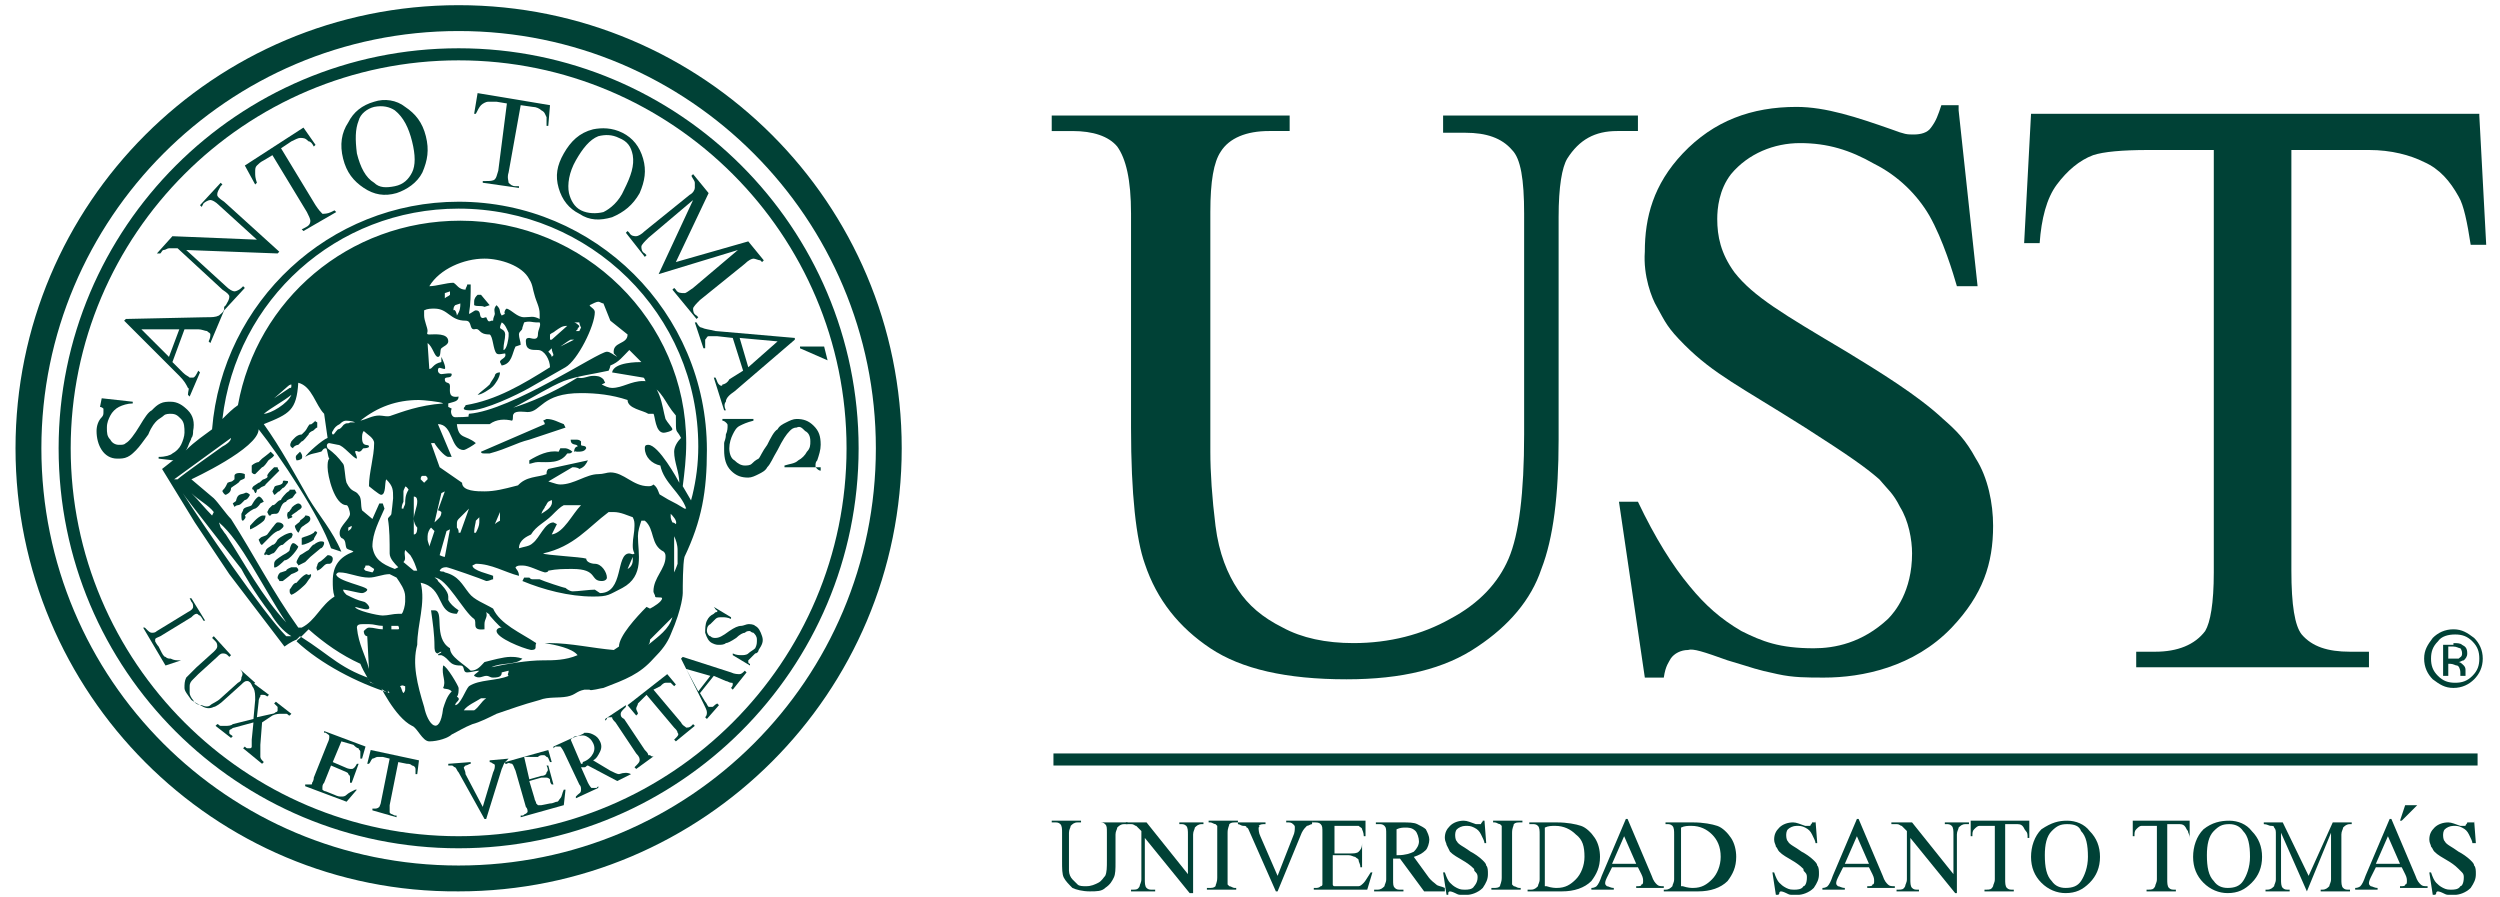
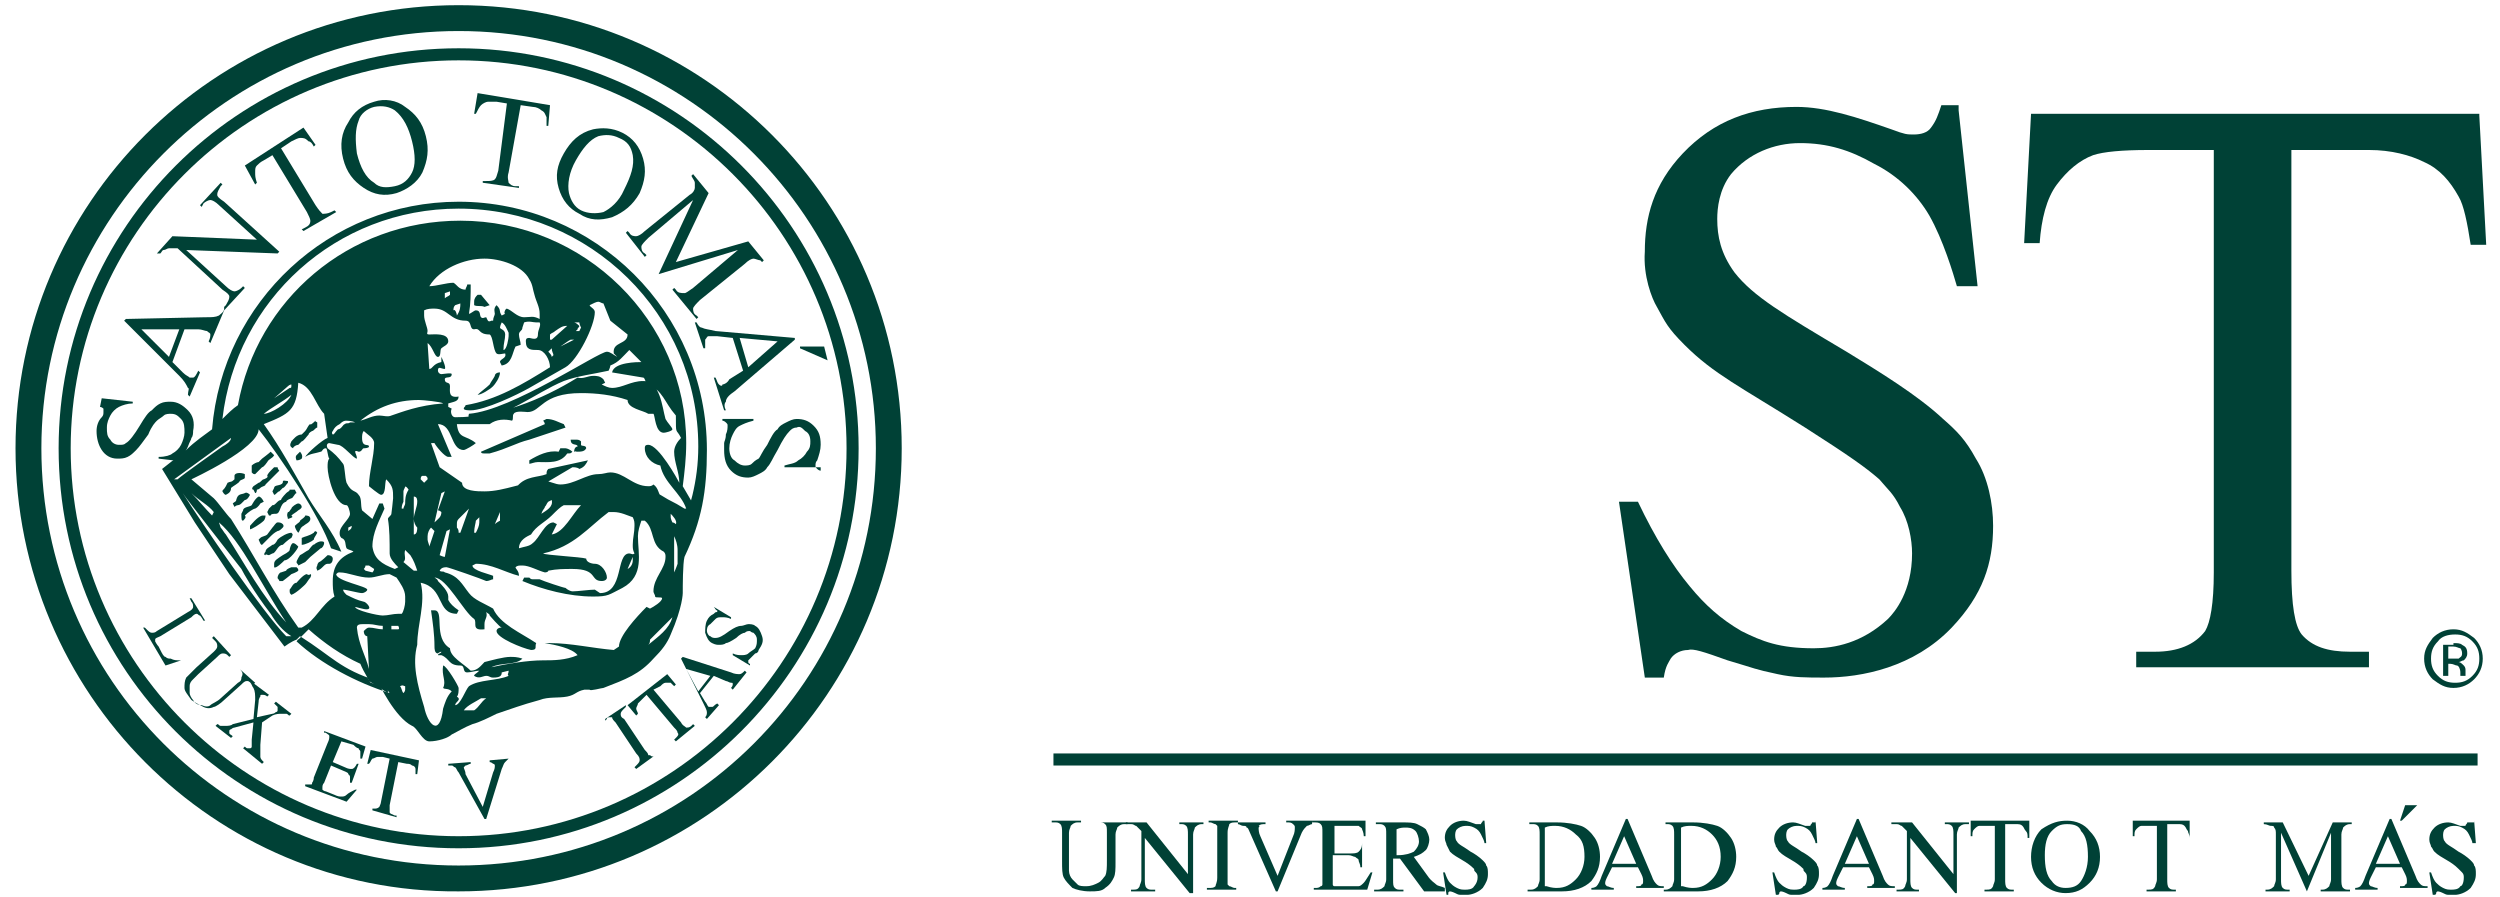
<svg xmlns="http://www.w3.org/2000/svg" version="1.1" id="Capa_1" x="0px" y="0px" viewBox="0 0 145 52" style="enable-background:new 0 0 145 52;" xml:space="preserve">
  <style type="text/css">
	.st0{fill:#004136;}
</style>
  <g>
    <path class="st0" d="M21.4,39.2l-0.1,0.1c0,0,0.1,0.2,0.1,0.2c0,0,1.1,0.7,1.1,0.7l0-0.2l0.1,0.1c0,0,0-0.2,0-0.3   c0-0.1-0.3-0.3-0.4-0.4C22.3,39.4,21.4,39.2,21.4,39.2" />
    <path class="st0" d="M0.9,26c0-14.2,11.5-25.7,25.7-25.7c14.2,0,25.7,11.5,25.7,25.7c0,14.2-11.5,25.7-25.7,25.7   C12.4,51.8,0.9,40.2,0.9,26 M2.4,26c0,13.4,10.8,24.2,24.2,24.2C40,50.2,50.8,39.4,50.8,26C50.8,12.7,40,1.8,26.6,1.8   C13.2,1.8,2.4,12.7,2.4,26" />
    <path class="st0" d="M3.4,26c0-12.8,10.4-23.2,23.2-23.2c12.8,0,23.2,10.4,23.2,23.2c0,12.8-10.4,23.2-23.2,23.2   C13.8,49.2,3.4,38.9,3.4,26 M4.1,26c0,12.4,10.1,22.5,22.5,22.5c12.4,0,22.5-10.1,22.5-22.5c0-12.4-10.1-22.5-22.5-22.5   C14.2,3.5,4.1,13.6,4.1,26" />
    <path class="st0" d="M27.7,22.9c0.2-0.2,0.5-0.4,0.7-0.6c0.1-0.2,0.2-0.3,0.3-0.5c0-0.1,0.1-0.2,0.3-0.2c0,0.3-0.3,0.7-0.4,0.8   C28.4,22.6,27.9,22.9,27.7,22.9 M33.3,26.2c0-0.2,0.1-0.3,0.2-0.3c0-0.2-0.4,0-0.4-0.4c0.1,0,0.1,0,0.3,0c0.1,0,0.2,0,0.3,0.1   l0,0.2c0,0.1,0.3,0,0.3,0.2c-0.1,0.2-0.3,0.2-0.6,0.2C33.5,26.1,33.4,26.2,33.3,26.2 M31,28.4v-0.2c-0.1-0.1-0.2-0.1-0.3-0.1   c-0.3,0-0.5,0.1-0.7,0.1c0.5-0.6,1.2-0.5,1.7-0.7c0-0.1,0-0.2,0.1-0.3l2.3-0.5c-0.1,0.2-0.2,0.4-0.5,0.5c-0.1-0.1-0.3-0.1-0.4-0.1   L31,28.4z M28.4,26.3c-0.1,0-0.2,0-0.3,0c-0.1,0-0.2,0-0.2-0.1l3.7-1.6c0-0.1-0.1-0.2-0.1-0.2l0.2-0.1c0.4,0,0.7,0.2,1,0.3l0.1,0.2   l-2.1,0.7C29.9,25.7,29.5,26,28.4,26.3 M30.7,26.9v-0.2c0.5-0.3,1.1-0.6,1.7-0.5l0.1-0.2c0.1,0,0.2,0,0.3,0c0.1,0,0.3,0.1,0.4,0.2   c-0.1,0.1-0.1,0.1-0.3,0.1c-0.4,0.6-1.1,0.5-1.7,0.5C31,26.8,30.8,26.9,30.7,26.9 M28.1,17.8c-0.2-0.1-0.4,0-0.6-0.1   c0,0,0-0.2,0-0.2c0-0.2,0.1-0.3,0.2-0.4l0.2,0l0.5,0.6L28.1,17.8z M19.1,32.7H19c-0.2,0-0.3,0.3-0.6,0.4c0-0.1-0.1-0.1,0-0.3   c0,0,0-0.1,0.1-0.2c0.1,0,0.5-0.4,0.5-0.4c0.2,0,0.3,0.1,0.3,0.2C19.3,32.6,19.2,32.7,19.1,32.7 M16.8,34.2   c0.1-0.1,0.2-0.4,0.4-0.4c0,0,0.4-0.5,0.6-0.5c0,0,0.1,0.1,0.2,0c0,0,0.1,0,0,0.2c-0.1,0.1-0.2,0.3-0.3,0.4c0,0-0.5,0.5-0.8,0.6   C16.8,34.4,16.8,34.4,16.8,34.2 M15.9,32.9l0-0.2c0-0.2,0.2-0.3,0.5-0.5c0,0,0.4-0.2,0.4-0.3c0-0.1,0.1-0.4,0.2-0.4   c0.1,0,0.2,0.1,0.3,0.2c0,0.1-0.5,0.8-0.8,0.8C16.4,32.6,16,33,15.9,32.9 M18.4,30.9L18.4,30.9c-0.1,0.2-0.2,0.3-0.2,0.4   c-0.1,0.1-0.5,0.3-0.7,0.3c0,0,0-0.1,0-0.2l0-0.2c0.2-0.1,0.4-0.1,0.7-0.3C18.3,30.7,18.4,30.9,18.4,30.9 M16.7,30.1   c0-0.1-0.1-0.2,0-0.4c0.1,0,0.1-0.1,0.2-0.2c0-0.1,0.3-0.3,0.4-0.3c0.1,0,0.2,0.1,0.2,0.2c0,0,0,0.1-0.2,0.2   c-0.1,0.1-0.3,0.2-0.4,0.3C17,30,17,30,16.7,30.1 M15,31.3l0.1-0.1c0.1-0.1,0.3-0.1,0.4-0.2l0.3-0.4c0.1-0.1,0.2-0.3,0.3-0.3   c0.1,0,0.2,0,0.3,0.1c0,0,0.1,0.1,0,0.2c-0.1,0.1-0.2,0.2-0.3,0.2c-0.2,0.1-0.3,0.2-0.5,0.4c-0.1,0.1-0.2,0.2-0.4,0.4   C15.1,31.6,15.1,31.5,15,31.3 M16.7,28L16.7,28c-0.1,0.1-0.2,0.3-0.3,0.3c0,0-0.1,0.1-0.2,0.2c-0.1,0-0.2,0.2-0.3,0.2l-0.1-0.2   l0.1-0.2c0-0.2,0.4-0.1,0.5-0.3c0-0.2,0.1-0.1,0.3-0.1L16.7,28z M14.1,30.2c-0.1,0-0.1-0.1-0.1-0.4l0.1-0.2c0-0.2,0.4-0.2,0.5-0.3   c0,0,0.2-0.4,0.4-0.5c0.1,0,0.2,0.1,0.3,0.3l-0.2,0.1c0,0-0.1,0.2-0.3,0.3c-0.1,0-0.4,0.2-0.6,0.4C14.3,30,14.2,30.1,14.1,30.2    M15.7,26.2c0,0,0.1,0.1,0.2,0.2c-0.1,0.2-0.3,0.2-0.4,0.4c0,0-0.2,0.3-0.3,0.3c-0.1,0.1-0.3,0.3-0.4,0.4c-0.1,0-0.1,0-0.2-0.1   c0-0.1,0-0.1,0-0.2l0-0.2c0.1-0.1,0.3-0.2,0.4-0.2l0.2-0.2C15.2,26.6,15.6,26.3,15.7,26.2 M13.1,28.7c-0.1,0-0.2-0.2-0.2-0.2   c0-0.1,0.1-0.1,0.2-0.3c0,0,0.1-0.2,0.1-0.2c0.2-0.1,0.2,0,0.4-0.2c0,0,0-0.1,0-0.2c0-0.2,0.4-0.2,0.6-0.1l0,0.2   c0,0.1-0.2,0.1-0.3,0.2c0,0.1-0.4,0.3-0.5,0.4C13.4,28.5,13.3,28.6,13.1,28.7 M18.4,24.5c0,0,0,0.3,0,0.3c-0.1,0-0.2,0.2-0.3,0.2   c0,0-0.2,0.1-0.2,0.2c-0.1,0.1-0.3,0.4-0.4,0.4l-0.2,0.2c-0.1,0-0.3,0.1-0.3,0.2c-0.2-0.1-0.2-0.2-0.1-0.4c0.1-0.1,0.3-0.4,0.6-0.4   c0.1-0.1,0.1-0.1,0.2-0.2c0.1-0.1,0.2-0.4,0.3-0.4c0,0.1,0.3-0.2,0.3-0.2C18.2,24.4,18.4,24.5,18.4,24.5 M17.2,26.7   c0,0-0.1-0.2,0-0.3c0,0,0.1-0.1,0.2-0.2c0,0,0.2,0.2,0.1,0.4C17.5,26.6,17.4,26.7,17.2,26.7 M14.5,28.7L14.5,28.7   c-0.1,0.2-0.2,0.3-0.3,0.3c-0.1,0.1-0.1,0.1-0.2,0.2c-0.1,0.1-0.2,0.1-0.2,0.1c0,0-0.1,0-0.2,0.1l-0.1-0.2c0.1-0.1,0.2-0.1,0.2-0.2   c0.1-0.4,0.3-0.3,0.5-0.4C14.2,28.6,14.3,28.5,14.5,28.7 M14.8,28.6c0,0-0.1-0.2-0.1-0.2c-0.1,0-0.1-0.1,0-0.2c0,0,0.3-0.2,0.3-0.2   c0.1,0,0.2-0.2,0.3-0.2c0,0,0.3-0.1,0.2-0.2c0-0.1,0.2-0.3,0.2-0.3c0.1-0.1,0.2-0.2,0.2-0.2c0.1,0,0.1,0,0.2,0c0,0,0,0.1,0.1,0.2   c-0.1,0.1-0.1,0.1-0.2,0.2c0,0-0.6,0.6-0.6,0.6c0,0.1-0.2,0.1-0.3,0.2c0,0-0.1,0.1-0.2,0.1C14.9,28.4,14.9,28.6,14.8,28.6    M15.4,29.9L15.4,29.9c0,0.2-0.1,0.3-0.1,0.3c-0.2,0.2-0.7,0.5-0.8,0.5c0,0,0-0.2,0-0.2c0.1-0.1,0.4-0.5,0.7-0.6   C15.1,29.9,15.2,29.9,15.4,29.9 M15.7,29.9l-0.1,0c0,0-0.1-0.2-0.1-0.2c0,0,0,0,0.1-0.2c0,0,0.2-0.2,0.2-0.2c0.1,0,0.1,0,0.3-0.2   c0.1-0.1,0.2-0.1,0.2-0.1c0-0.1,0.3-0.4,0.3-0.4c0.1-0.1,0.2-0.1,0.2-0.2c0,0,0.1,0,0.3,0l0.1,0.2c-0.1,0-0.2,0.3-0.3,0.3   c0,0-0.3,0.1-0.3,0.2c-0.4,0.1-0.3,0.7-0.6,0.7C15.9,29.8,15.7,29.8,15.7,29.9 M17.1,30.5L17.1,30.5c0.2-0.2,0.3-0.2,0.3-0.3   c0.1-0.1,0.3-0.2,0.3-0.3c0.1,0,0.3,0,0.3,0.2c0,0.2-0.3,0.3-0.4,0.4c-0.2,0.1-0.2,0.3-0.3,0.4C17.2,30.8,17.1,30.6,17.1,30.5    M16.9,30.9c0.1,0.1,0.1,0.1,0,0.3c-0.2,0.1-0.5,0.4-0.5,0.4c-0.3,0-0.4,0.5-0.6,0.5l-0.2,0.1c-0.1,0-0.2-0.1-0.2,0   c-0.1,0-0.1-0.1,0-0.2c0-0.2,0.3-0.3,0.4-0.4c0.1,0,0.2-0.1,0.3-0.3C16.3,31.1,16.7,30.9,16.9,30.9 M17.3,32.8   c0-0.1-0.1-0.1-0.1-0.2c0-0.1,0.2-0.4,0.2-0.4c0.2-0.1,0.3-0.2,0.5-0.3c0,0,0.3-0.4,0.3-0.3c0.1-0.1,0.3-0.2,0.4-0.2   c0.1,0,0.2,0,0.2,0.1c0,0.1-0.1,0.3-0.2,0.3c0,0-0.6,0.5-0.6,0.5c-0.1,0.1-0.2,0.2-0.3,0.3L17.3,32.8z M17.2,32.9   c0.1,0.1,0.1,0.1,0.1,0.2c-0.1,0.1-0.4,0.2-0.4,0.2c-0.1,0.1-0.5,0.4-0.5,0.4l-0.2,0c0-0.1-0.1-0.1-0.1-0.2c0-0.1,0.1-0.3,0.2-0.3   l0.3-0.1c0-0.1,0.3-0.2,0.3-0.2L17.2,32.9z M12.3,24.9c0.6-7.4,6.8-13.2,14.3-13.2c7.9,0,14.4,6.4,14.4,14.4c0,2.4-0.3,4.1-1.3,6.2   c-0.1,0.4-0.1,1.7-0.1,2.1c0,0,0,0.8-0.7,2.4c-0.2,0.5-0.5,0.9-1,1.4c-0.8,0.9-1.6,1.2-2.9,1.7c-0.1,0-0.8,0.2-0.8,0.1   c-0.1,0-0.3,0-0.3,0c-0.5,0.1-0.5,0.3-1,0.4c-0.5,0.1-1.1,0-1.6,0.2c-1.1,0.3-1.6,0.5-2.5,0.8c-0.4,0.2-1,0.5-1.4,0.6   c-0.5,0.2-0.8,0.4-1.2,0.6C26,42.8,25.4,43,24.9,43c-0.4,0-0.7-0.8-1-0.9c-1-0.5-1.9-2.4-2-2.6c-2.2-0.7-2.6-1.4-4.5-2.6   c0,0-0.1,0.1-0.2,0.2c-0.3,0.1-0.7,0.4-0.7,0.4l-3.2-4.2l-2-3l-1.9-3.1l1.4-1.1C11.3,25.6,11.9,25.2,12.3,24.9 M12.3,29.9l0.1-0.2   c-0.3-0.4-0.9-0.7-1.3-1.1C11.5,29,11.9,29.5,12.3,29.9 M11.1,27.8c0,0,0.6,0.5,1.3,1.1c0.3,0.3,0.7,0.9,1,1.2   c1.4,2.2,2.4,4.2,3.9,6.3h0.2c0.8-0.4,1.1-1.3,1.9-1.8c-0.1-0.3-0.1-0.6-0.1-0.9c0-0.9,0.4-1.4,1.2-1.7c-0.1-0.1-0.3-0.1-0.4-0.2   c-0.1-0.2,0-0.5-0.3-0.6c-0.1-0.1-0.1-0.2-0.1-0.3c0-0.4,0.6-0.8,0.6-1.1c0-0.1-0.1-0.5-0.2-0.5c-0.7,0-1.1-1.7-1.1-2.2   c0-0.2,0-0.4,0.1-0.5c-0.1-0.1-0.1-0.6-0.2-0.6c-0.2,0-0.2,0.2-0.3,0.2c-0.3,0.1-0.6,0.1-0.9,0.3c0.1-0.2,1-1,1.3-1.1L18.8,24   c-0.5-0.5-0.7-1.6-1.5-1.8c-0.1,1.6-0.5,1.8-2,2.4c1,1.4,1.8,2.9,2.6,4.3c0.6,1,1.4,1.9,1.9,3.1l-0.6-0.2c-0.6-1.8-3-5.4-4.2-6.9   C15,26,11.1,27.8,11.1,27.8 M12.7,30.3l0.1,0.3c0.1,0.1,0.2,0.3,0.3,0.4c1.1,1.7,2.1,3.6,3.5,5.1C15.2,34,14,31.4,12.7,30.3    M10.6,28.6c1,1.6,4.7,7,6,8.3l0.3,0c-0.5-0.3-0.9-0.8-1.2-1.3c-1-1.3-1.6-2.4-1.7-2.6C13.7,32.6,10.7,28.8,10.6,28.6 M17.2,37.2   c1.4,1.3,3.5,2.4,5.4,3c-0.1-0.1-0.1-0.2-0.2-0.3c-0.1,0-0.8-0.3-0.9-0.3c0,0-0.4-0.6-0.6-1.1c-1.1-0.5-2.1-1.2-3-2l-0.6,0.6   C17.3,37,17.3,37.1,17.2,37.2L17.2,37.2 M24.6,41c0.2,1,0.9,1.8,1.1,0.1c0.1-0.3,0.2-0.7,0.5-1c-0.2-0.2-0.4-0.1-0.5-0.2   c0.2-0.4-0.1-0.7,0-1.3c0.2,0,0.9,1.2,0.9,1.3c0,0.2,0,0.4-0.1,0.5c0.3,0.2-0.1,0.3-0.1,0.5c0.3,0,0.6-0.9,0.8-1.1   c0.6-0.4,1.6-0.3,2.3-0.6c-0.1-0.1,0-0.1,0-0.3l-0.4,0.1c0,0.2-0.1,0.3-0.5,0.3c-0.2,0-0.2-0.1-0.4-0.1c-0.2,0-0.4,0.2-0.7,0   c0-0.1,0.1-0.1,0.3-0.3c-0.2,0-0.5,0.1-0.7,0.1c-0.3,0-0.1-0.4-0.4-0.4c-0.7,0-0.6-0.4-1.1-0.6L25.4,38c0-0.1,0.2-0.1,0.2-0.2   c-0.1,0-0.2,0.1-0.2,0.1c-0.2,0-0.2-0.3-0.2-0.4c0-0.7-0.1-1.4-0.2-2.1c0.1,0,0.1,0,0.2,0c0.6,0-0.1,1.6,0.9,2.2   c0,0.5,0.8,0.9,1.2,1.3c0.4,0,0.6-0.3,0.8-0.5c0.4-0.1,1.1-0.3,1.5-0.3c0.2,0,0.4,0,0.7,0.1c-0.4,0.4-1.2,0.2-1.8,0.5   c0.9-0.2,2.1-0.4,3-0.4c0.6,0,1.3,0,2-0.3c-0.3-0.4-1.3-0.6-1.9-0.7c0.1,0,0.2,0,0.3,0c1.2,0,2.5,0.3,3.7,0.4c0,0,0.3-0.2,0.3-0.2   c0-0.6,1-1.7,1.6-2.3l0.2,0.1c0.2-0.1,0.7-0.4,0.7-0.6c0-0.1-0.4,0-0.4-0.1c0-0.1-0.1-0.2-0.1-0.3c0-0.8,0.7-1.3,0.7-2   c0-0.1,0-0.2-0.1-0.3c-0.8-0.4-0.5-1.3-1.1-1.8l-0.2,0c-0.1,0.3-0.2,0.6-0.2,0.9c0,1,0.4,2.3-0.9,3c-0.8,0.4-0.8,0.5-1.7,0.5   c-1.4,0-2.9-0.4-4.1-0.9l0.1-0.2c0.1,0,0.2,0,0.3,0c0.1,0.1,0.1,0.1,0.3,0.1c0.1,0,0.2,0,0.3,0c0.2,0.1,1.4,0.5,1.5,0.5   c0.1,0.1,0.3,0.2,0.4,0.2c0.3,0,1-0.1,1.3-0.1l0.3,0.2c1.4,0,0.9-2.3,1.7-2.3c0.1,0,0.2,0.1,0.3,0c-0.1-0.2-0.1-0.3-0.1-0.5   c0-0.4,0.1-0.7,0.1-1.1c0-0.2,0-0.3-0.1-0.5c-0.3-0.1-0.7-0.3-1.1-0.3c-0.1,0-0.2,0-0.3,0c-1.2,0.9-2,2-3.8,2.4   c0.1,0.1,2.2,0.2,2.5,0.3c0,0.2,0.3,0.3,0.5,0.3c0.4,0,0.7,0.5,0.7,0.8c0,0.1-0.1,0.2-0.3,0.2c-0.7,0-0.2-0.7-1.7-0.7   c-0.5,0-0.9,0-1.4,0.1c0,0.1-0.2,0.1-0.2,0.1c-0.4-0.1-0.9-0.4-1.3-0.4c-0.2,0-0.3,0-0.4,0.1c0,0.1,0.2,0.2,0.2,0.5   c-0.8-0.2-1.6-0.7-2.5-0.7l-0.2,0.1c0,0.3,1,0.5,1.2,0.6v0.2c-0.1,0-0.2,0.1-0.4,0.1c-0.2-0.1-2.2-0.8-2.3-0.8   c-0.1,0-0.3,0-0.4,0.2c0.1,0.1,0.2,0,0.3,0.1c0.8,0.2,1,0.7,1.4,1.2c0.3,0.4,0.9,0.6,1.4,0.9c0.4,0.9,1.6,1.4,2.5,2   c-0.1,0.2,0.1,0.4-0.3,0.4c-0.5-0.1-2-0.7-2-1.1c0-0.1,0.1-0.2,0.3-0.2c-0.1,0-0.7-0.7-0.7-0.7c0-0.1-0.1-0.1-0.2-0.2   c0.1,0.3-0.1,0.4-0.1,0.7c0,0.1,0,0.1,0,0.3c-0.8,0.1-0.4-0.4-0.6-0.6c-0.6-0.4-1.6-2.4-2.3-2.4c0,0,0.2,0.1,0.2,0.2   c0.2,0.2,0.6,0.6,0.6,0.9c0,0.1,0,0.1,0,0.2c0.1,0.2,0.3,0.4,0.6,0.6l-0.1,0.2c-1.2,0-0.7-1.5-2.1-1.8c0.3,1.2-0.2,2.4-0.2,3.6   C23.9,38.5,24.2,39.7,24.6,41 M26.9,41.2c0.2,0,0.4,0,0.6,0c0.3-0.2,0.4-0.5,0.7-0.7l-0.3,0C27.6,40.7,27.1,40.9,26.9,41.2    M39.3,31.3c0.7-1.7,1.2-3.4,1.2-5.4c0-7.7-6.3-13.8-13.9-13.8c-7.1,0-12.9,5.3-13.7,12.2c0.3-0.3,0.6-0.6,0.9-0.8   c1.1-6.1,6.4-10.7,12.9-10.7c7.2,0,13.1,5.8,13.1,12.9c0,0.9-0.1,1.7-0.2,2.5l0.7,1.2C40.1,30.9,39.7,31.4,39.3,31.3 M10.1,27.8   l0.2,0c0.2-0.2,2.6-1.9,2.6-1.9c0.2-0.1,0.5-0.3,0.5-0.5L10.1,27.8z M39.7,29.5l0.1,0c-0.3-0.9-1.3-1.5-1.5-2.5   c-0.5-0.1-0.9-0.5-0.9-1c0-0.1,0-0.2,0.2-0.2c0.6,0,1.7,2,1.8,2.2c0-0.6-0.3-1.2-0.3-1.8c0-0.3,0.2-0.6,0.4-0.8   c-0.3-0.6-0.3-0.1-0.3-1.3c-0.7-0.8-0.7-1.4-1.7-1.9c-0.1-0.1-0.1-0.3-0.2-0.3l-1.8-0.3C35.6,21,37,21,37.2,21l-0.7-0.7   c-0.4,0.4-0.6,0.7-1.1,0.9c0,0.1-0.1,0.3-0.1,0.3c-0.9,0.2-1.8,0.3-2.6,0.6c-1.7,0.7-3.4,2.2-5.3,2.2c-0.1,0-0.3,0-0.2-0.3   c2.5-0.2,7.5-3.6,8-3.6c0.2,0,0.4,0.2,0.6,0.3l-0.2-0.2c-0.1-0.7,0.8-0.5,0.8-1.1l-1-0.8l-0.4-1c-0.1,0-0.2-0.1-0.3-0.1   c-0.1,0-0.3,0.1-0.5,0.2c0,0.1,0.3,0.2,0.3,0.4c0,0.8-1,2.8-1.7,3.2l-2.1,1.2c-0.7,0.4-2.6,1.3-3.4,1.3c-0.1,0-0.4,0-0.4-0.1   c0-0.1,0.1-0.1,0.1-0.2c1.8-0.3,3.3-1.2,4.9-2.2c0-0.4-0.3-1-0.7-1c-0.4,0-0.7,0-0.7-0.5c0-0.1,0-0.2,0.2-0.2   c0.1,0,0.5,0.2,0.5-0.2c0-0.3,0.2-0.5,0.1-0.7l-0.2,0c-0.2,0-0.4-0.1-0.7,0l-0.1,0.3c0,0.2-0.2,0.2-0.2,0.4c0,0.2,0.1,0.4,0.1,0.6   l-0.3,0.1c-0.2,0.4-0.2,1-0.8,1.1l-0.1-0.2c0-0.2,0.4-0.2,0.3-0.5c-0.1,0-0.4,0.1-0.5,0c-0.2-0.2-0.2-1-0.4-1.1   c-0.7,0-0.5-0.4-0.9-0.3c-0.3,0-0.1-0.5-0.5-0.5c-0.9,0-1-0.7-1.8-0.7c-0.2,0-0.4,0-0.6,0.1c0,0.1,0,0.2,0,0.3   c0,0.3,0.2,0.7,0.2,0.9c0,0.1-0.1,0.2,0.1,0.2c0.3,0,1.1-0.1,1.1,0.4c0,0.2-0.3,0.3-0.4,0.4c-0.1,0.1,0,0.5-0.2,0.5   c-0.2,0-0.3-0.6-0.6-0.8l0.1,1.5c0.2,0,0.2-0.3,0.7-0.4c0,0,0-0.3,0-0.3c0,0,0.3,0.6,0.2,0.7c-0.2,0-0.4-0.2-0.4,0.1   c0,0.1,0.1,0.2,0.2,0.2c0.1,0,0.6-0.1,0.6,0c0,0.3-0.4,0.1-0.4,0.3c0,0.3,0.3,0.1,0.3,0.4c0,0.3-0.1,0.7,0.5,0.6   c0,0.3-0.3,0.3-0.6,0.4v0.2l0.2,0.1c-0.1,0.2,0,0.5,0.2,0.5c2.5,0,5-1,7.1-2.3c0.3,0.1,0.6-0.1,0.9-0.1c0.2,0,0.4,0,0.6,0.2   l0.1,0.2l-0.2,0.1c0.2,0.1,0.4,0.2,0.6,0.2c0.6,0,1.1-0.4,1.8-0.4c1,0,1.1,1.5,1.3,2.2c0.1,0.2,0.4,0.5,0.4,0.6   c0,0.1-0.4,0.2-0.5,0.2c-0.5,0-0.5-1-0.6-1.1h-0.3c-0.3-0.2-1.2-0.3-1.2-0.8c-0.9-0.3-1.8-0.4-2.7-0.4c-2.3,0-2.3,1.1-3.1,1.1   c-0.1,0-0.7-0.1-0.8,0.1c-0.1,0.1,0,0.3-0.1,0.4c-0.4-0.1-0.9-0.1-1.3,0.2h-1.9c0.1,0.9,0.5,0.6,1.1,1.1c-0.1,0.1-0.6,0.4-0.7,0.4   c-0.8,0-0.6-1.5-1.5-1.5l0.8,1.9l-0.2,0c-0.2,0-0.7-0.6-0.8-0.8H25l0.5,1.4l1.3,0.9c0,0.5,0.9,0.5,1.3,0.5c1.2,0,2.3-0.6,3.5-0.6   c0.3,0,0.6,0.2,0.9,0.2c0.8,0,1.5-0.6,2.2-0.6c0.3,0,0.5-0.1,0.7-0.1c0.8,0,1.3,0.8,2.2,0.8c0.1,0,0.2,0,0.3-0.1   c0.3,0.2,0.3,0.6,0.4,0.6C39.1,29.2,38.9,29,39.7,29.5 M28.5,18.6h0.1c0-0.2,0.1-0.3,0.1-0.4c0-0.1-0.1-0.3,0.1-0.5   c0.3,0.3,0.1,0.3,0.3,0.6l0.2-0.1c-0.1,0,0-0.3,0.1-0.3c0.3,0.1,0.6,0.5,1,0.5c0.4,0,0.5-0.1,0.9,0.1c0-0.1,0-0.2,0-0.3   c0-0.4-0.2-0.7-0.3-1.1c-0.1-0.3-0.1-0.6-0.3-0.9C30.3,15.4,29,15,28.1,15c-1.2,0-2.6,0.6-3.2,1.6c0.4,0,1-0.2,1.4-0.2   c0.2,0.1,0.3,0.4,0.7,0.4c0-0.1,0.1-0.2,0.1-0.3l0.2,0c0,0.6,0,1.1-0.1,1.7c0.1,0,0.3-0.2,0.4-0.2c0.3,0,0.2,0.3,0.3,0.4   c0.1,0.1,0.2,0,0.3,0C28.3,18.6,28.3,18.7,28.5,18.6 M22.9,33l0.2-0.1c-0.2-0.2-0.5-0.5-0.5-0.8c0-0.7,0-1.4-0.1-2   c0-0.1,0.2-0.2,0.2-0.3c0,0,0.1-0.8,0.1-0.9c0-0.5,0-0.7-0.4-1.1c-0.1,0.2,0,0.9-0.3,0.9c-0.1,0-0.7-0.5-0.7-0.5   c0-0.8,0.3-1.7,0.3-2.5c0-0.3-0.4-0.5-0.6-0.7c-0.1,0.1-0.1,0.3-0.1,0.4c0,0.6,0.4,0.3,0.4,0.5c0,0.1-0.3,0.1-0.3,0.1   c-0.1,0-0.1,0.2-0.3,0.2c0,0-0.2-0.1-0.2,0c0,0.1,0.1,0.2,0.1,0.4c-0.2,0-0.8-0.8-1.1-0.8l-0.5-0.1c-0.1,0-0.2,0.1-0.1,0.3   c0.4,0.3,0.6,0.5,0.9,0.9c0.1,0.1,0.1,0.8,0.2,1.1c0.3,0.6,0.5,0.4,0.7,0.7c0.2,0.2,0.1,0.6,0.2,0.9l0.6,0.5l0.4-0.9l0.2,0l0.1,0.3   c-0.3,0.7-0.7,1.4-0.7,2.2C21.7,32.4,22.1,32.7,22.9,33 M39.1,33.2c0.1-0.2,0.2-0.5,0.2-0.5c0-0.1,0-0.3,0-0.4v-0.4   c0-0.3-0.1-0.6-0.2-0.8L39.1,33.2z M25.8,32.3l0.3-1.6l-0.2,0.1l-0.4,1.4C25.5,32.2,25.7,32.3,25.8,32.3 M30.1,31.8   c0.3-0.1,0.6-0.1,0.8-0.3c0.4-0.3,0.7-1.2,1.2-1.2l0.2,0.1L32,31c0.7-0.1,1.2-1.2,1.7-1.7c-0.3,0-0.7,0-1,0   c-0.2,0.1-0.4,0.3-0.7,0.6c-0.4,0.4-0.9,0.6-1.2,1.1C30.6,31.1,30.1,31.3,30.1,31.8 M24.9,31.7L24.9,31.7l0.3-0.9L25,30.6   c-0.1,0.1-0.2,0.3-0.2,0.5v0.2C24.8,31.4,24.9,31.6,24.9,31.7 M24,31c0.2,0,0.2-0.3,0.2-0.4c-0.1-0.1-0.2-0.3-0.2-0.5   c0-0.3,0.2-0.7,0.2-1c0-0.1,0-0.3-0.2-0.3V31z M27.5,30.9h0.1c0.1-0.2,0.2-0.4,0.2-0.6c0-0.1,0-0.2,0-0.3c-0.1,0.1-0.1,0.1-0.2,0.2   C27.6,30.3,27.5,30.6,27.5,30.9 M26.6,30.9h0.1l0.5-1.4l-0.6,0.6c-0.1,0.1-0.1,0.2-0.1,0.3v0.2C26.6,30.7,26.6,30.8,26.6,30.9    M20.2,30.8c0.1-0.1,0.2-0.1,0.2-0.3l-0.2,0.1V30.8z M28.7,30.4c0,0,0.1-0.1,0.3-0.2c0-0.1,0-0.2,0-0.2c0-0.1,0-0.2,0-0.3   L28.7,30.4z M25.2,30.3c0.2-0.2,0.4-0.3,0.4-0.6c0,0-0.1-0.1-0.2-0.1l0.4-1.1l-0.2,0.1L25.2,30.3z M39.2,30.4   c0.1-0.2-0.2-0.5-0.3-0.6c0,0,0,0.1,0,0.2c0,0,0,0.1,0.1,0.3C39,30.3,39.1,30.3,39.2,30.4 M31.4,29.8c0.3-0.2,0.7-0.4,0.6-0.8   c0,0-0.2,0.1-0.2,0.1c-0.1,0.1-0.1,0.2-0.2,0.3C31.6,29.5,31.5,29.5,31.4,29.8 M23.3,29.5l0.1,0c0-0.1,0.1-0.2,0.1-0.3   c0-0.2,0-0.5,0.2-0.8c-0.2-0.3-0.2-0.1-0.2-0.2c0,0.1-0.1,0.2-0.1,0.3c0,0.1,0,0.3,0,0.4v0.2C23.3,29.3,23.3,29.4,23.3,29.5    M24.6,28l0.2-0.2c0-0.1,0-0.1-0.1-0.2c-0.1,0-0.1,0-0.2,0c0,0-0.1,0-0.1,0.2L24.6,28z M15.3,24c0.4,0,1.4-0.6,1.6-1.1   C16.4,23.3,15.8,23.6,15.3,24 M20.1,24.4c-0.1,0-0.2,0-0.4,0.2c-0.2,0.1-0.3,0.2-0.4,0.4c0,0-0.1,0.1,0,0.2c0.1,0,0.1-0.1,0.3-0.3   c0.2,0,0.3-0.3,0.4-0.3c0.1-0.1,0.2,0,0.3-0.1c0,0,0.3,0,0.3,0C20.4,24.4,20.1,24.4,20.1,24.4 M20.9,24.4c0.4-0.1,0.7-0.3,1.1-0.3   c0.2,0,0.5,0.1,0.7,0c0.6-0.2,1.6-0.6,3-0.7c-0.1-0.1-1.2-0.2-1.4-0.2C23,23.2,21.9,23.6,20.9,24.4 M15.9,23.1l0.9-0.6   c0.1,0,0.1,0,0.1-0.2c0,0-0.1,0-0.2,0.1L15.9,23.1z M32,20.7l0.1-0.1c0-0.1-0.1-0.2-0.1-0.4c0,0-0.1,0.1-0.2,0.2   C31.9,20.5,32,20.6,32,20.7 M29.1,18.7c0,0-0.1,0.2-0.1,0.3c0,0.1,0.3,0.1,0.3,0.4c0,0.3-0.1,0.5-0.1,0.9c0.2,0,0.3-0.7,0.3-0.8   v-0.2C29.4,19.1,29.3,18.8,29.1,18.7 M32.5,20.1l0.8-0.4l-0.2,0C32.9,19.8,32.8,19.9,32.5,20.1 M32,19.7l0.9-0.8   c-0.3,0-0.4,0.1-0.7,0.3c-0.1,0.1-0.2,0.1-0.3,0.2V19.7z M33.4,19.2l0.2,0l0.1-0.2c0,0-0.1-0.2-0.1-0.3l-0.3,0c0,0,0.1,0,0.3,0.2   c0,0.1-0.1,0.1-0.1,0.2C33.5,19.1,33.4,19.2,33.4,19.2 M26.5,18.3L26.5,18.3c0.2-0.3,0.2-0.5,0.2-0.7l-0.3,0.1   c-0.1,0.1-0.1,0.2-0.1,0.3C26.4,17.9,26.5,18.2,26.5,18.3 M25.8,17.3L25.8,17.3c0.1-0.1,0.2-0.1,0.3-0.2l0-0.2L25.8,17L25.8,17.3z    M24,33.1l0.2,0c-0.1-0.3-0.2-0.6-0.4-0.9c-0.1-0.1-0.2-0.2-0.3-0.3c-0.1,0.3,0.1,0.5-0.1,0.7L24,33.1z M21.4,38.8l-0.1-1.9   c-0.1,0-0.2-0.1-0.2-0.3c0.1-0.1,0.2-0.2,0.3-0.2c0.3,0,0.5,0.1,0.8,0.1l0-0.2c-0.3,0-0.5-0.1-0.8-0.1h-0.3c-0.2,0-0.4,0-0.4,0.2   C20.8,37.4,21.2,38,21.4,38.8 M37.6,37.4c0.6-0.5,1.2-0.9,1.4-1.6l-1.3,1.3C37.7,37.2,37.7,37.3,37.6,37.4 M22.8,36.5l0.1,0l0.2,0   c0,0,0.1,0,0-0.2l-0.2,0l-0.2,0V36.5z M20.6,35.2c0,0.2,1.3,0.5,1.6,0.5c0.3,0,0.6-0.1,0.9-0.1c0.1,0,0.1,0,0.2,0   c0.1-0.1,0.2-0.5,0.2-0.7v-0.3c0-0.4-0.3-0.8-0.5-1.1l-0.4-0.2c-0.4,0-0.8,0.2-1.2,0.2c-0.6,0-1.2-0.3-1.7-0.3   c-0.1,0-0.1,0-0.2,0.1c0,0.4,1.8,0.7,1.8,0.9c0,0.1-0.2,0.2-0.3,0.2c-0.2,0-0.9-0.2-1.1-0.2c0,0.1,0.1,0.2,0.2,0.3   c0.4,0.2,0.6,0.3,1,0.4c0.1,0,0.4,0.3,0.3,0.4C21.3,35.4,21,35.3,20.6,35.2 M21.1,33l0.1,0.1l0.4,0.1c0,0,0.1-0.1,0.1-0.2l-0.3-0.2   l-0.2,0C21.2,32.8,21.2,32.9,21.1,33 M36.4,33c0.2-0.1,0.3-0.3,0.3-0.5c0-0.1,0-0.2,0-0.2L36.4,33z M23.4,40.2   c0.1-0.1,0.1-0.2,0.1-0.2c0-0.1,0-0.1,0-0.2c-0.1,0-0.1-0.1-0.3,0C23.3,39.9,23.3,40.1,23.4,40.2" />
    <path class="st0" d="M10.5,38.3L10.5,38.3l-0.9,0.3l-1.3-2.2l0.1,0l0.1,0.1c0.1,0.1,0.2,0.2,0.3,0.2c0.1,0,0.2,0,0.3-0.1l1.8-1.1   c0.2-0.1,0.3-0.2,0.3-0.3c0-0.1,0-0.2-0.1-0.3L11,34.7l0.1,0l0.8,1.3l-0.1,0c-0.1-0.2-0.2-0.3-0.2-0.3c-0.1,0-0.1-0.1-0.2-0.1   c-0.1,0-0.2,0.1-0.3,0.2l-1.8,1.1C9.1,37,9,37,9,37.1c0,0,0,0.1,0,0.1c0,0,0.1,0.2,0.2,0.3l0.1,0.2c0.1,0.2,0.2,0.4,0.3,0.4   c0.1,0.1,0.2,0.1,0.3,0.1C10.1,38.3,10.2,38.3,10.5,38.3" />
    <path class="st0" d="M13.9,38.8L13.9,38.8l0.9,0.8l-0.1,0.1l-0.1-0.1c-0.1-0.1-0.2-0.1-0.3-0.1c-0.1,0-0.2,0.1-0.3,0.2l-1,0.9   c-0.2,0.2-0.5,0.4-0.6,0.4c-0.2,0.1-0.4,0.1-0.6,0c-0.2-0.1-0.4-0.2-0.7-0.4c-0.2-0.3-0.4-0.5-0.4-0.7c0-0.2,0-0.4,0.1-0.6   c0.1-0.1,0.3-0.3,0.6-0.6l1-0.9c0.1-0.1,0.2-0.2,0.2-0.3c0-0.1,0-0.2-0.1-0.3L12.3,37l0.1-0.1l1,1.1l-0.1,0.1L13.2,38   c-0.1-0.1-0.2-0.1-0.3-0.1c-0.1,0-0.2,0.1-0.3,0.2l-1.1,1c-0.1,0.1-0.2,0.2-0.3,0.3c-0.1,0.1-0.2,0.2-0.2,0.4c0,0.1,0,0.2,0,0.4   c0,0.1,0.1,0.3,0.2,0.4c0.1,0.2,0.3,0.3,0.5,0.3c0.2,0.1,0.4,0.1,0.5,0c0.1-0.1,0.4-0.2,0.6-0.4l1-0.9c0.2-0.1,0.2-0.2,0.2-0.3   C14.1,39.1,14.1,39,13.9,38.8L13.9,38.8z" />
    <path class="st0" d="M15.2,41.9l-0.1,1.3c0,0.4,0,0.6,0,0.7c0,0.1,0.1,0.2,0.2,0.3l-0.1,0.1l-1.1-0.9l0.1-0.1   c0.1,0.1,0.1,0.1,0.2,0.1c0,0,0.1,0,0.1,0c0,0,0.1,0,0.1-0.1c0,0,0-0.1,0-0.1c0,0,0-0.1,0-0.3l0.1-1l-1.1,0.3   c-0.1,0-0.2,0.1-0.2,0.1c0,0-0.1,0-0.1,0.1c0,0,0,0.1,0,0.1c0,0.1,0.1,0.1,0.2,0.2l-0.1,0.1l-0.9-0.7l0.1-0.1   c0.1,0,0.1,0.1,0.2,0.1c0.1,0,0.2,0,0.3,0c0.1,0,0.3,0,0.4-0.1l1.2-0.3l0.1-1.1c0-0.3,0-0.5-0.1-0.7c-0.1-0.1-0.1-0.3-0.3-0.4   l0-0.1l1.2,0.9l-0.1,0.1c-0.1-0.1-0.2-0.1-0.3-0.1c-0.1,0-0.1,0-0.1,0.1c0,0-0.1,0.1-0.1,0.3l-0.1,0.9l0.9-0.2   c0.1,0,0.2-0.1,0.2-0.1c0,0,0.1,0,0.1-0.1c0,0,0-0.1,0-0.1c0,0,0-0.1,0-0.1c0,0-0.1-0.1-0.2-0.2l0.1-0.1l0.9,0.7l-0.1,0.1   c-0.1,0-0.1-0.1-0.2-0.1c-0.1,0-0.2,0-0.3,0c-0.1,0-0.3,0-0.5,0.1L15.2,41.9z" />
    <path class="st0" d="M19.8,43l-0.5,1.2l0.7,0.3c0.2,0.1,0.3,0.1,0.4,0.1c0.1,0,0.2-0.1,0.3-0.3l0.1,0l-0.4,1.1l-0.1,0   c0-0.2,0-0.3,0-0.3c0-0.1,0-0.1-0.1-0.2c0-0.1-0.1-0.1-0.3-0.2l-0.7-0.3l-0.4,1c-0.1,0.1-0.1,0.2-0.1,0.3c0,0,0,0.1,0,0.1   c0,0,0.1,0.1,0.2,0.1l0.5,0.2c0.2,0.1,0.3,0.1,0.4,0.1c0.1,0,0.2,0,0.3-0.1c0.1-0.1,0.3-0.2,0.5-0.3l0.1,0l-0.6,0.7l-2.4-0.9l0-0.1   l0.1,0c0.1,0,0.1,0,0.2,0c0.1,0,0.1,0,0.1-0.1c0,0,0.1-0.1,0.1-0.3l0.8-2c0.1-0.2,0.1-0.3,0.1-0.4c0-0.1-0.1-0.1-0.2-0.2l-0.1,0   l0-0.1l2.4,0.9l-0.2,0.7l-0.1,0c0-0.2,0-0.3,0-0.4c0-0.1-0.1-0.1-0.1-0.2c-0.1,0-0.2-0.1-0.3-0.2L19.8,43z" />
    <path class="st0" d="M24.3,44.1l-0.1,0.8l-0.1,0c0-0.1,0-0.2,0-0.3c0-0.1-0.1-0.2-0.2-0.2c-0.1-0.1-0.2-0.1-0.3-0.1l-0.5-0.1   l-0.5,2.5c0,0.2,0,0.3,0,0.4c0,0.1,0.1,0.1,0.3,0.2l0.1,0l0,0.1L21.6,47l0-0.1l0.1,0c0.1,0,0.2,0,0.3-0.1c0,0,0.1-0.2,0.1-0.3   l0.5-2.5l-0.4-0.1c-0.2,0-0.3,0-0.3,0c-0.1,0-0.2,0.1-0.3,0.1c-0.1,0.1-0.1,0.2-0.2,0.3l-0.1,0l0.2-0.8L24.3,44.1z" />
    <path class="st0" d="M29.5,44L29.5,44c-0.1,0.1-0.2,0.2-0.2,0.2c-0.1,0.1-0.1,0.2-0.2,0.4l-0.9,2.9l-0.1,0l-1.5-2.7   c-0.1-0.1-0.1-0.2-0.2-0.3c-0.1,0-0.1-0.1-0.2-0.1c-0.1,0-0.1,0-0.2,0l0-0.1l1.3-0.1l0,0.1c-0.1,0-0.2,0.1-0.3,0.1   c0,0-0.1,0.1-0.1,0.1c0,0.1,0.1,0.2,0.1,0.4l1,1.9l0.6-2c0.1-0.2,0.1-0.3,0.1-0.4c0,0,0-0.1-0.1-0.1c0,0-0.1-0.1-0.2-0.1   c0,0,0,0,0,0l0-0.1L29.5,44z" />
-     <path class="st0" d="M30.4,43.9l0.3,1.3l0.7-0.2c0.2,0,0.3-0.1,0.3-0.2c0.1-0.1,0.1-0.2,0-0.4l0.1,0l0.3,1.1l-0.1,0   c-0.1-0.1-0.1-0.2-0.1-0.3c0,0-0.1-0.1-0.2-0.1c-0.1,0-0.2,0-0.3,0l-0.7,0.2l0.3,1c0,0.1,0.1,0.2,0.1,0.3c0,0,0,0,0.1,0.1   c0,0,0.1,0,0.2,0l0.5-0.1c0.2,0,0.3-0.1,0.4-0.1c0.1,0,0.1-0.1,0.2-0.2c0.1-0.1,0.1-0.3,0.2-0.5l0.1,0l-0.1,0.9l-2.5,0.7l0-0.1   l0.1,0c0.1,0,0.1-0.1,0.2-0.1c0,0,0.1-0.1,0.1-0.1c0-0.1,0-0.2-0.1-0.3l-0.6-2.1c-0.1-0.2-0.1-0.3-0.2-0.4c-0.1,0-0.2-0.1-0.3,0   l-0.1,0l0-0.1l2.5-0.7l0.2,0.7l-0.1,0c-0.1-0.2-0.1-0.3-0.2-0.3c-0.1-0.1-0.1-0.1-0.2-0.1c-0.1,0-0.2,0-0.3,0.1L30.4,43.9z" />
-     <path class="st0" d="M33.7,44.3C33.8,44.3,33.8,44.3,33.7,44.3c0.1,0,0.1,0,0.1-0.1c0.3-0.1,0.5-0.3,0.6-0.5c0.1-0.2,0.1-0.4,0-0.6   c-0.1-0.2-0.2-0.3-0.4-0.4c-0.2-0.1-0.4,0-0.6,0c-0.1,0-0.2,0.1-0.3,0.2L33.7,44.3z M36.6,44.9l-0.8,0.4l-1.7-0.9   c-0.1,0-0.1,0.1-0.2,0.1c0,0,0,0-0.1,0c0,0,0,0-0.1,0l0.4,0.9c0.1,0.2,0.2,0.3,0.2,0.3c0.1,0,0.2,0,0.3,0l0.1-0.1l0,0.1l-1.3,0.6   l0-0.1l0.1-0.1c0.1-0.1,0.2-0.1,0.2-0.3c0-0.1,0-0.2-0.1-0.3l-0.9-1.9c-0.1-0.2-0.2-0.3-0.2-0.3c-0.1,0-0.2,0-0.3,0l-0.1,0.1l0-0.1   l1.1-0.5c0.3-0.1,0.6-0.2,0.7-0.3c0.2,0,0.3,0,0.5,0.1c0.2,0.1,0.3,0.2,0.4,0.4c0.1,0.2,0.1,0.4,0,0.6c-0.1,0.2-0.2,0.4-0.4,0.5   l1,0.6c0.2,0.1,0.4,0.2,0.5,0.2C36.2,44.8,36.4,44.8,36.6,44.9L36.6,44.9z" />
    <path class="st0" d="M38,43.8L38,43.8l-1.1,0.8l-0.1-0.1l0.1-0.1c0.1-0.1,0.2-0.2,0.2-0.3c0-0.1,0-0.2-0.2-0.4l-1.2-1.8   c-0.1-0.1-0.2-0.2-0.2-0.3c0,0-0.1,0-0.1,0c-0.1,0-0.2,0-0.2,0.1l-0.1,0.1l0-0.1l1.2-0.8l0,0.1l-0.1,0.1c-0.1,0.1-0.2,0.2-0.2,0.3   c0,0.1,0,0.2,0.2,0.3l1.2,1.8c0.1,0.1,0.2,0.2,0.2,0.3c0,0,0.1,0,0.1,0C37.8,43.9,37.9,43.9,38,43.8L38,43.8z" />
    <path class="st0" d="M38.7,39.1l0.5,0.6l-0.1,0.1c-0.1-0.1-0.2-0.2-0.2-0.2c-0.1,0-0.2,0-0.3,0c-0.1,0-0.2,0.1-0.3,0.2L37.9,40   l1.6,1.9c0.1,0.2,0.2,0.2,0.3,0.3c0.1,0,0.2,0,0.3-0.1l0.1-0.1l0.1,0.1L39.2,43l-0.1-0.1l0.1-0.1c0.1-0.1,0.2-0.2,0.1-0.3   c0-0.1-0.1-0.2-0.2-0.3l-1.6-1.9l-0.3,0.3c-0.1,0.1-0.2,0.2-0.2,0.2c0,0.1-0.1,0.2-0.1,0.3c0,0.1,0.1,0.2,0.1,0.3l-0.1,0.1   l-0.5-0.6L38.7,39.1z" />
    <path class="st0" d="M41.2,39.2l-1.4-0.4l0.7,1.3L41.2,39.2z M41.4,39.2l-0.8,1l0.3,0.5c0.1,0.1,0.1,0.2,0.2,0.3c0,0,0.1,0,0.2,0   c0.1,0,0.1-0.1,0.3-0.2l0.1,0.1l-0.7,0.8l-0.1-0.1c0.1-0.1,0.1-0.2,0.1-0.3c0-0.1-0.1-0.3-0.2-0.5l-1.3-2.6l0.1-0.1l2.8,0.9   c0.2,0.1,0.4,0.1,0.5,0.1c0.1,0,0.2-0.1,0.3-0.2l0.1,0.1l-0.8,1l-0.1-0.1c0.1-0.1,0.1-0.2,0.1-0.2c0-0.1,0-0.1-0.1-0.1   c-0.1,0-0.2-0.1-0.3-0.1L41.4,39.2z" />
    <path class="st0" d="M41.4,35.2l1,0.6l0,0.1c-0.2-0.1-0.4-0.1-0.5-0.1c-0.2,0-0.3,0-0.4,0.1c-0.1,0.1-0.2,0.2-0.3,0.3   C41,36.3,41,36.5,41,36.6c0,0.1,0.1,0.3,0.2,0.3c0.1,0.1,0.2,0.1,0.3,0.1c0.2,0,0.4-0.1,0.8-0.4c0.3-0.2,0.5-0.3,0.7-0.3   c0.1,0,0.3-0.1,0.4-0.1c0.1,0,0.3,0,0.4,0.1c0.2,0.1,0.3,0.3,0.4,0.6c0.1,0.3,0,0.5-0.2,0.8c0,0.1-0.1,0.2-0.2,0.2   c0,0-0.1,0.1-0.2,0.2c-0.1,0.1-0.2,0.2-0.2,0.2c0,0,0,0.1,0,0.1c0,0,0,0.1,0.1,0.1l0,0.1l-1-0.6l0-0.1c0.2,0.1,0.4,0.1,0.5,0.1   c0.1,0,0.3,0,0.4-0.1c0.1-0.1,0.3-0.2,0.4-0.3c0.1-0.2,0.1-0.3,0.1-0.5c0-0.2-0.1-0.3-0.2-0.4c-0.1,0-0.2-0.1-0.2-0.1   c-0.1,0-0.2,0-0.3,0.1c-0.1,0-0.3,0.1-0.5,0.3c-0.3,0.2-0.5,0.3-0.6,0.3c-0.1,0.1-0.3,0.1-0.4,0.1c-0.1,0-0.2,0-0.4-0.1   c-0.2-0.1-0.3-0.3-0.4-0.6c0-0.2,0-0.5,0.1-0.7c0.1-0.2,0.2-0.3,0.4-0.4c0.1-0.1,0.1-0.1,0.2-0.1c0,0,0-0.1,0-0.1   C41.5,35.4,41.5,35.3,41.4,35.2L41.4,35.2z" />
    <path class="st0" d="M5.9,23.1l1.8,0.2l0,0.1c-0.3,0-0.6,0.1-0.8,0.2c-0.2,0.1-0.4,0.3-0.5,0.5c-0.1,0.2-0.2,0.4-0.2,0.7   c0,0.3,0,0.5,0.2,0.7c0.1,0.2,0.3,0.3,0.5,0.3c0.2,0,0.3,0,0.4-0.1c0.2-0.1,0.5-0.5,0.8-1c0.3-0.5,0.5-0.8,0.7-0.9   c0.2-0.2,0.3-0.3,0.5-0.4c0.2-0.1,0.4-0.1,0.6-0.1c0.4,0,0.7,0.2,1,0.5c0.3,0.3,0.4,0.7,0.3,1.2c0,0.1,0,0.3-0.1,0.4   c0,0.1-0.1,0.2-0.2,0.5c-0.1,0.2-0.2,0.4-0.2,0.5c0,0.1,0,0.1,0,0.2c0,0,0.1,0.1,0.2,0.1l0,0.1l-1.7-0.2l0-0.1   c0.4,0,0.7-0.1,0.8-0.2c0.2-0.1,0.4-0.3,0.5-0.5c0.1-0.2,0.2-0.5,0.2-0.7c0-0.3,0-0.6-0.2-0.8c-0.2-0.2-0.3-0.3-0.6-0.3   c-0.1,0-0.3,0-0.4,0.1c-0.1,0.1-0.3,0.2-0.4,0.3c-0.1,0.1-0.3,0.3-0.5,0.8c-0.3,0.4-0.5,0.7-0.7,0.9c-0.2,0.2-0.3,0.3-0.5,0.4   c-0.2,0.1-0.4,0.1-0.6,0.1c-0.4,0-0.7-0.2-0.9-0.5c-0.2-0.3-0.3-0.7-0.3-1.1c0-0.3,0.1-0.6,0.3-0.8c0.1-0.1,0.1-0.2,0.1-0.3   c0-0.1,0-0.1,0-0.2c0,0-0.1-0.1-0.2-0.1L5.9,23.1z" />
    <path class="st0" d="M10.4,19.1l-2.2,0l1.6,1.6L10.4,19.1z M10.7,19.1L10,21l0.6,0.6c0.2,0.2,0.3,0.2,0.4,0.3c0.1,0,0.2,0,0.2,0   c0.1,0,0.2-0.2,0.3-0.4l0.1,0.1L11,23l-0.1-0.1c0-0.2,0.1-0.4,0-0.4c-0.1-0.2-0.2-0.4-0.5-0.7l-3.2-3.2l0.1-0.1l4.6-0.1   c0.4,0,0.6,0,0.8-0.1c0.1-0.1,0.3-0.2,0.3-0.4L13,18l-0.8,1.9l-0.1-0.1c0.1-0.2,0.1-0.3,0.1-0.4c0-0.1-0.1-0.1-0.2-0.2   c-0.1,0-0.3-0.1-0.5-0.1L10.7,19.1z" />
    <path class="st0" d="M9.1,14.7l0.9-1l4.9,0.2l-2.2-2c-0.2-0.2-0.4-0.3-0.5-0.3c-0.1,0-0.3,0.1-0.4,0.2L11.7,12l-0.1-0.1l1.2-1.3   l0.1,0.1l-0.1,0.1c-0.1,0.2-0.2,0.3-0.2,0.5c0,0.1,0.1,0.2,0.4,0.4l3.2,2.9l-0.1,0.1l-5.3-0.2l2.3,2.1c0.2,0.2,0.4,0.3,0.5,0.3   c0.1,0,0.3-0.1,0.4-0.2l0.1-0.1l0.1,0.1l-1.2,1.3L13,17.8l0.1-0.1c0.1-0.2,0.2-0.3,0.2-0.5c0-0.1-0.1-0.2-0.4-0.4l-2.6-2.4   c-0.2,0-0.4,0-0.5,0c-0.1,0-0.2,0.1-0.3,0.1c-0.1,0-0.1,0.1-0.2,0.2L9.1,14.7z" />
    <path class="st0" d="M17.6,7.4l0.7,1l-0.1,0.1c-0.1-0.2-0.2-0.3-0.3-0.3C17.7,8,17.6,8,17.4,8c-0.1,0-0.3,0.1-0.5,0.2l-0.6,0.4   l2,3.3c0.2,0.3,0.3,0.4,0.4,0.5c0.1,0,0.3,0,0.5-0.1l0.2-0.1l0.1,0.1l-1.9,1.1l-0.1-0.1l0.2-0.1c0.2-0.1,0.3-0.2,0.3-0.4   c0-0.1-0.1-0.3-0.2-0.5l-2-3.3l-0.5,0.3c-0.2,0.1-0.3,0.2-0.4,0.3c-0.1,0.1-0.1,0.2-0.1,0.4c0,0.2,0,0.3,0.1,0.6l-0.1,0.1l-0.6-1.1   L17.6,7.4z" />
    <path class="st0" d="M21.7,6.2c-0.4,0.1-0.8,0.4-0.9,0.8c-0.2,0.5-0.2,1.1-0.1,1.9c0.2,0.8,0.5,1.4,1,1.7c0.3,0.3,0.7,0.3,1.2,0.2   c0.5-0.1,0.8-0.4,1-0.8c0.2-0.4,0.2-1,0-1.8c-0.2-0.8-0.5-1.4-1-1.8C22.6,6.2,22.2,6.1,21.7,6.2 M21.7,5.9c0.6-0.2,1.3-0.1,1.8,0.3   c0.6,0.4,1,0.9,1.2,1.7c0.2,0.8,0.1,1.4-0.2,2.1c-0.3,0.6-0.9,1-1.5,1.2c-0.7,0.2-1.3,0.1-1.9-0.3c-0.6-0.4-1-0.9-1.2-1.7   c-0.2-0.8-0.1-1.5,0.3-2.1C20.5,6.5,21,6.1,21.7,5.9" />
    <path class="st0" d="M31.9,6.1l-0.1,1.2l-0.1,0c0-0.2,0-0.4,0-0.5c-0.1-0.2-0.1-0.3-0.3-0.4c-0.1-0.1-0.3-0.2-0.5-0.2l-0.7-0.1   L29.5,10c-0.1,0.3,0,0.5,0,0.6c0.1,0.1,0.2,0.2,0.4,0.2l0.2,0l0,0.1L28,10.6l0-0.1l0.2,0c0.2,0,0.4,0,0.5-0.1   c0.1-0.1,0.1-0.2,0.2-0.5L29.4,6l-0.6-0.1c-0.2,0-0.4,0-0.5,0c-0.1,0-0.3,0.1-0.4,0.2c-0.1,0.1-0.2,0.3-0.3,0.5l-0.1,0l0.2-1.2   L31.9,6.1z" />
    <path class="st0" d="M35.9,8c-0.4-0.2-0.8-0.2-1.2-0.1c-0.5,0.2-0.9,0.7-1.3,1.4C33,10,32.9,10.7,33,11.2c0.1,0.4,0.3,0.8,0.7,1   c0.4,0.2,0.9,0.2,1.3,0.1c0.4-0.2,0.9-0.6,1.2-1.3c0.4-0.8,0.6-1.4,0.5-2C36.6,8.5,36.4,8.2,35.9,8 M36.1,7.7   c0.6,0.3,1,0.8,1.2,1.5c0.2,0.7,0.1,1.3-0.2,2c-0.4,0.7-0.9,1.1-1.6,1.4c-0.7,0.2-1.3,0.2-1.9-0.2c-0.6-0.3-1-0.8-1.2-1.5   c-0.2-0.7-0.1-1.3,0.3-2c0.4-0.7,0.9-1.2,1.7-1.4C34.9,7.4,35.5,7.4,36.1,7.7" />
    <path class="st0" d="M38.2,15.9l2-4.3l-2.6,2.2c-0.2,0.2-0.4,0.4-0.4,0.5c0,0.1,0,0.3,0.2,0.4l0.1,0.1l-0.1,0.1l-1.1-1.4l0.1-0.1   l0.1,0.1c0.1,0.2,0.3,0.2,0.4,0.2c0.1,0,0.3-0.1,0.5-0.3l2.6-2.1c0.2-0.1,0.3-0.3,0.3-0.4c0-0.1,0-0.2,0-0.3c0-0.1-0.1-0.2-0.2-0.4   l0.1-0.1l0.9,1.1l-1.9,4l4.2-1.2l0.9,1.1l-0.1,0.1l-0.1-0.1C44,15.1,43.8,15,43.7,15c-0.1,0-0.3,0.1-0.5,0.3l-2.6,2.1   c-0.2,0.2-0.4,0.4-0.4,0.5c0,0.1,0,0.3,0.2,0.4l0.1,0.1l-0.1,0.1l-1.4-1.7l0.1-0.1l0.1,0.1c0.1,0.2,0.3,0.2,0.5,0.2   c0.1,0,0.2-0.1,0.5-0.3l2.6-2.2L38.2,15.9L38.2,15.9z" />
    <path class="st0" d="M48,20.9l-1.6-0.7l0-0.1l1.4,0L48,20.9z M43.4,21.3l1.7-1.5l-2.2-0.2L43.4,21.3z M43.1,21.5l-0.6-1.9l-0.9-0.1   c-0.2,0-0.4,0-0.5,0c-0.1,0-0.1,0.1-0.2,0.2c0,0.1,0,0.3,0,0.5l-0.1,0l-0.5-1.5l0.1,0c0.1,0.2,0.2,0.3,0.3,0.3   c0.2,0.1,0.4,0.1,0.8,0.2l4.6,0.4l0,0.1l-3.5,3c-0.3,0.2-0.5,0.4-0.5,0.6c-0.1,0.1-0.1,0.3,0,0.5l-0.1,0l-0.6-1.9l0.1,0   c0.1,0.2,0.1,0.3,0.2,0.4c0.1,0.1,0.2,0.1,0.2,0c0.1,0,0.3-0.1,0.4-0.3L43.1,21.5z" />
    <path class="st0" d="M47.3,27.1l-1.8,0V27c0.3-0.1,0.6-0.1,0.8-0.3c0.2-0.1,0.4-0.3,0.5-0.5C47,26,47,25.8,47,25.6   c0-0.3-0.1-0.5-0.3-0.6c-0.2-0.2-0.3-0.3-0.5-0.2c-0.2,0-0.3,0.1-0.4,0.2c-0.2,0.2-0.4,0.5-0.7,1.1c-0.3,0.5-0.4,0.8-0.6,1   c-0.1,0.2-0.3,0.3-0.5,0.4c-0.2,0.1-0.4,0.2-0.6,0.2c-0.4,0-0.7-0.1-1-0.4c-0.3-0.3-0.4-0.7-0.4-1.2c0-0.1,0-0.3,0-0.4   c0-0.1,0.1-0.2,0.1-0.5c0.1-0.2,0.1-0.4,0.1-0.5c0-0.1,0-0.1-0.1-0.2c0,0-0.1-0.1-0.2-0.1l0-0.1l1.8,0l0,0.1   c-0.4,0.1-0.6,0.2-0.8,0.3c-0.2,0.1-0.3,0.3-0.4,0.5c-0.1,0.2-0.2,0.5-0.2,0.8c0,0.3,0.1,0.6,0.3,0.7c0.2,0.2,0.4,0.3,0.6,0.3   c0.1,0,0.3,0,0.4-0.1c0.1-0.1,0.2-0.2,0.4-0.3c0.1-0.1,0.2-0.4,0.5-0.8c0.2-0.4,0.4-0.8,0.6-0.9c0.1-0.2,0.3-0.3,0.5-0.4   c0.2-0.1,0.4-0.2,0.6-0.2c0.4,0,0.7,0.1,1,0.4c0.3,0.3,0.4,0.6,0.4,1.1c0,0.3-0.1,0.6-0.2,0.9c-0.1,0.1-0.1,0.2-0.1,0.3   c0,0.1,0,0.1,0.1,0.2c0,0,0.1,0.1,0.2,0.1V27.1z" />
-     <path class="st0" d="M83.7,7.6V6.7H95v0.9h-1.2c-1.3,0-2.2,0.5-2.9,1.6c-0.3,0.5-0.5,1.6-0.5,3.4v12.9c0,3.2-0.3,5.7-1,7.5   c-0.6,1.8-1.9,3.3-3.7,4.5c-1.9,1.3-4.4,1.9-7.6,1.9c-3.5,0-6.1-0.6-7.9-1.8c-1.8-1.2-3.1-2.8-3.8-4.9c-0.5-1.4-0.8-4-0.8-7.9V12.4   c0-2-0.3-3.2-0.8-3.9c-0.5-0.6-1.4-0.9-2.6-0.9H61V6.7h13.8v0.9h-1.2c-1.3,0-2.3,0.4-2.8,1.2c-0.4,0.6-0.6,1.7-0.6,3.5v13.9   c0,1.2,0.1,2.7,0.3,4.3c0.2,1.6,0.7,2.8,1.3,3.7c0.6,0.9,1.4,1.6,2.6,2.2c1.1,0.6,2.5,0.9,4.1,0.9c2.1,0,4-0.5,5.6-1.4   c1.7-0.9,2.8-2.1,3.4-3.5c0.6-1.4,0.9-3.8,0.9-7.2V12.4c0-2-0.2-3.2-0.7-3.7c-0.6-0.7-1.5-1-2.7-1H83.7z" />
    <path class="st0" d="M113.6,6.4l1.1,10.2h-1.2c-0.2-0.7-0.8-2.7-1.6-4.1c-0.7-1.2-1.8-2.3-3.2-3c-1.4-0.8-2.7-1.2-4.3-1.2   c-1.5,0-3,0.6-4,1.8c-0.7,0.9-0.8,2-0.8,2.6c0,1,0.2,2,1,3.1c1.1,1.4,2.8,2.4,6.5,4.6c1.8,1.1,4.1,2.5,5.6,3.9   c0.8,0.7,1.3,1.2,1.9,2.3c0.7,1.1,1,2.6,1,3.9c0,2.2-0.6,4-2.4,5.9c-2.2,2.3-5.2,2.9-7.4,2.9c-1,0-1.8,0-2.7-0.2   c-1.4-0.3-1.2-0.3-2.9-0.8c-1.4-0.5-2-0.7-2.3-0.6c-0.4,0-0.8,0.2-1,0.5c-0.1,0.2-0.3,0.4-0.4,1.1h-1.1l-1.5-10.2h1.1   C96,31.2,97,32.8,98,34c0.9,1.1,1.8,1.9,3,2.6c1.2,0.6,2.2,1,4.2,1c1.2,0,2.8-0.3,4.3-1.7c0.4-0.4,1.4-1.6,1.4-3.8   c0-0.8-0.2-1.9-0.7-2.7c-0.4-0.8-0.7-1-1.2-1.6c-0.8-0.7-1.8-1.4-4.3-3c-3.8-2.4-5.3-3.1-7-4.8c-1-1-1.1-1.3-1.6-2.2   c-0.3-0.5-0.8-1.8-0.7-3.2c0-2,0.5-3.9,2.2-5.7c1.8-1.9,4-2.7,6.6-2.7c1.7,0,3.5,0.6,5.5,1.3c0.8,0.3,0.9,0.3,1.3,0.3   c0.4,0,0.8-0.1,1-0.4c0.3-0.4,0.4-0.7,0.6-1.3H113.6z" />
    <path class="st0" d="M142.3,37.3c0.2,0,0.4,0,0.5,0.1c0.2,0.1,0.3,0.2,0.3,0.5c0,0.2-0.1,0.3-0.2,0.4c-0.1,0-0.2,0.1-0.3,0.1   c0.1,0,0.2,0.1,0.3,0.2c0.1,0.1,0.1,0.2,0.1,0.3v0.1c0,0,0,0.1,0,0.1c0,0,0,0.1,0,0.1l0,0h-0.3c0,0,0,0,0,0c0,0,0,0,0,0l0-0.1v-0.1   c0-0.2-0.1-0.4-0.2-0.4c-0.1,0-0.2-0.1-0.4-0.1H142v0.7h-0.3v-1.8H142.3z M142.7,37.6c-0.1,0-0.2-0.1-0.4-0.1H142v0.7h0.3   c0.1,0,0.2,0,0.3,0c0.1-0.1,0.2-0.1,0.2-0.3C142.8,37.7,142.7,37.6,142.7,37.6 M143.5,39.4c-0.3,0.3-0.7,0.5-1.2,0.5   c-0.5,0-0.8-0.2-1.2-0.5c-0.3-0.3-0.5-0.7-0.5-1.2c0-0.5,0.2-0.8,0.5-1.2c0.3-0.3,0.7-0.5,1.2-0.5c0.5,0,0.8,0.2,1.2,0.5   c0.3,0.3,0.5,0.7,0.5,1.2S143.8,39.1,143.5,39.4 M141.4,37.2c-0.3,0.3-0.4,0.6-0.4,1c0,0.4,0.1,0.7,0.4,1c0.3,0.3,0.6,0.4,1,0.4   c0.4,0,0.7-0.1,1-0.4c0.3-0.3,0.4-0.6,0.4-1c0-0.4-0.1-0.7-0.4-1c-0.3-0.3-0.6-0.4-1-0.4C142,36.8,141.6,36.9,141.4,37.2" />
    <path class="st0" d="M143.8,6.7l0.4,7.5h-0.9c-0.2-1.3-0.4-2.3-0.7-2.8c-0.5-0.9-1.1-1.6-2-2c-0.8-0.4-1.9-0.7-3.2-0.7h-4.5v24.4   c0,2,0.2,3.2,0.6,3.7c0.6,0.7,1.5,1,2.8,1h1.1v0.9h-13.5v-0.9h1.1c1.3,0,2.3-0.4,2.9-1.2c0.3-0.5,0.5-1.6,0.5-3.4V8.7h-3.8   c-1.5,0-2.6,0.1-3.2,0.3c-0.8,0.3-1.5,0.9-2.1,1.7c-0.6,0.8-0.9,2-1,3.4h-0.9l0.4-7.5H143.8z" />
    <rect x="61.1" y="43.7" class="st0" width="82.6" height="0.7" />
    <g>
      <path class="st0" d="M64,47.8v-0.1h1.4v0.1h-0.2c-0.2,0-0.3,0.1-0.4,0.2c0,0.1-0.1,0.2-0.1,0.4V50c0,0.4,0,0.7-0.1,0.9    c-0.1,0.2-0.2,0.4-0.5,0.6c-0.2,0.2-0.5,0.2-0.9,0.2c-0.4,0-0.8-0.1-1-0.2c-0.2-0.2-0.4-0.4-0.5-0.6c-0.1-0.2-0.1-0.5-0.1-1v-1.6    c0-0.2,0-0.4-0.1-0.5c-0.1-0.1-0.2-0.1-0.3-0.1h-0.2v-0.1h1.7v0.1h-0.2c-0.2,0-0.3,0.1-0.4,0.2c0,0.1-0.1,0.2-0.1,0.4v1.7    c0,0.2,0,0.3,0,0.5c0,0.2,0.1,0.4,0.2,0.5c0.1,0.1,0.2,0.2,0.3,0.3c0.1,0.1,0.3,0.1,0.5,0.1c0.3,0,0.5-0.1,0.7-0.2    c0.2-0.1,0.3-0.3,0.4-0.4c0.1-0.2,0.1-0.5,0.1-0.9v-1.6c0-0.3,0-0.4-0.1-0.5c-0.1-0.1-0.2-0.1-0.3-0.1H64z" />
      <path class="st0" d="M65.4,47.7h1.1l2.4,3v-2.3c0-0.2,0-0.4-0.1-0.5c-0.1-0.1-0.2-0.1-0.3-0.1h-0.1v-0.1h1.4v0.1h-0.1    c-0.2,0-0.3,0.1-0.4,0.2c0,0.1-0.1,0.2-0.1,0.4v3.4H69l-2.6-3.2V51c0,0.2,0,0.4,0.1,0.5c0.1,0.1,0.2,0.1,0.3,0.1H67v0.1h-1.4v-0.1    h0.1c0.2,0,0.3,0,0.4-0.2c0-0.1,0.1-0.2,0.1-0.4v-2.8c-0.1-0.1-0.2-0.2-0.3-0.3c-0.1,0-0.1-0.1-0.3-0.1c-0.1,0-0.1,0-0.3,0V47.7z" />
      <path class="st0" d="M71.7,51.5v0.1h-1.7v-0.1h0.1c0.2,0,0.3,0,0.4-0.1c0-0.1,0.1-0.2,0.1-0.5v-2.6c0-0.2,0-0.3,0-0.4    c0,0-0.1-0.1-0.1-0.1c-0.1,0-0.2-0.1-0.3-0.1h-0.1v-0.1h1.7v0.1h-0.1c-0.2,0-0.3,0-0.4,0.1c0,0.1-0.1,0.2-0.1,0.5v2.6    c0,0.2,0,0.3,0,0.4c0,0,0.1,0.1,0.1,0.1c0.1,0,0.2,0.1,0.3,0.1H71.7z" />
      <path class="st0" d="M76.1,47.7v0.1c-0.1,0-0.2,0.1-0.3,0.1c-0.1,0.1-0.2,0.2-0.3,0.4l-1.4,3.4H74l-1.5-3.4    c-0.1-0.2-0.1-0.3-0.2-0.3c0-0.1-0.1-0.1-0.2-0.1c-0.1,0-0.2-0.1-0.3-0.1v-0.1h1.6v0.1c-0.2,0-0.3,0-0.4,0.1    C73.1,47.9,73,48,73,48c0,0.1,0,0.3,0.1,0.5l1,2.3l0.9-2.3c0.1-0.2,0.1-0.4,0.1-0.5c0-0.1,0-0.1-0.1-0.2c-0.1-0.1-0.2-0.1-0.3-0.1    c0,0,0,0-0.1,0v-0.1H76.1z" />
      <path class="st0" d="M77.4,47.9v1.6h0.9c0.2,0,0.4,0,0.5-0.1c0.1-0.1,0.2-0.2,0.2-0.5H79v1.4h-0.1c0-0.2-0.1-0.3-0.1-0.4    c0-0.1-0.1-0.1-0.2-0.2c-0.1,0-0.2-0.1-0.4-0.1h-0.9V51c0,0.2,0,0.3,0,0.3c0,0,0,0.1,0.1,0.1c0,0,0.1,0,0.2,0h0.7    c0.2,0,0.4,0,0.5,0c0.1,0,0.2-0.1,0.3-0.2c0.1-0.1,0.2-0.3,0.4-0.6h0.1l-0.3,1h-3.1v-0.1h0.1c0.1,0,0.2,0,0.3-0.1    c0.1,0,0.1-0.1,0.1-0.1c0-0.1,0-0.2,0-0.4v-2.6c0-0.3,0-0.4-0.1-0.5c-0.1-0.1-0.2-0.1-0.4-0.1h-0.1v-0.1h3.1l0,0.9h-0.1    c0-0.2-0.1-0.4-0.1-0.4c0-0.1-0.1-0.1-0.2-0.2c-0.1,0-0.2,0-0.4,0H77.4z" />
      <path class="st0" d="M83.7,51.7h-1.1l-1.4-1.9c-0.1,0-0.2,0-0.2,0h-0.1c0,0-0.1,0-0.1,0v1.2c0,0.3,0,0.4,0.1,0.5    c0.1,0.1,0.2,0.1,0.3,0.1h0.2v0.1h-1.7v-0.1h0.2c0.2,0,0.3-0.1,0.4-0.2c0-0.1,0.1-0.2,0.1-0.4v-2.6c0-0.3,0-0.4-0.1-0.5    c-0.1-0.1-0.2-0.1-0.3-0.1h-0.2v-0.1h1.5c0.4,0,0.7,0,0.9,0.1c0.2,0.1,0.4,0.2,0.5,0.3c0.1,0.2,0.2,0.4,0.2,0.6    c0,0.2-0.1,0.5-0.2,0.6c-0.2,0.2-0.4,0.3-0.7,0.4l0.8,1.1c0.2,0.3,0.4,0.4,0.5,0.5c0.1,0.1,0.3,0.1,0.5,0.2V51.7z M80.9,49.6    C80.9,49.6,80.9,49.6,80.9,49.6l0.2,0c0.4,0,0.7-0.1,0.9-0.2c0.2-0.2,0.3-0.4,0.3-0.6c0-0.2-0.1-0.5-0.2-0.6    c-0.2-0.2-0.4-0.2-0.6-0.2c-0.1,0-0.3,0-0.5,0.1V49.6z" />
-       <path class="st0" d="M88.2,51.5v0.1h-1.7v-0.1h0.1c0.2,0,0.3,0,0.4-0.1c0-0.1,0.1-0.2,0.1-0.5v-2.6c0-0.2,0-0.3,0-0.4    c0,0-0.1-0.1-0.1-0.1c-0.1,0-0.2-0.1-0.3-0.1h-0.1v-0.1h1.7v0.1h-0.1c-0.2,0-0.3,0-0.4,0.1c0,0.1-0.1,0.2-0.1,0.5v2.6    c0,0.2,0,0.3,0,0.4c0,0,0.1,0.1,0.1,0.1c0.1,0,0.2,0.1,0.3,0.1H88.2z" />
      <path class="st0" d="M88.6,51.7v-0.1h0.2c0.2,0,0.3-0.1,0.4-0.2c0-0.1,0.1-0.2,0.1-0.4v-2.6c0-0.2,0-0.4-0.1-0.5    c-0.1-0.1-0.2-0.1-0.3-0.1h-0.2v-0.1h1.6c0.6,0,1.1,0.1,1.4,0.2c0.3,0.1,0.6,0.4,0.8,0.7c0.2,0.3,0.3,0.7,0.3,1.1    c0,0.6-0.2,1-0.5,1.4c-0.4,0.4-1,0.6-1.7,0.6H88.6z M89.7,51.4c0.3,0.1,0.5,0.1,0.6,0.1c0.5,0,0.8-0.2,1.1-0.5    c0.3-0.3,0.5-0.8,0.5-1.3c0-0.6-0.1-1-0.5-1.3c-0.3-0.3-0.7-0.5-1.2-0.5c-0.2,0-0.4,0-0.6,0.1V51.4z" />
      <path class="st0" d="M95,50.3h-1.5l-0.3,0.6c-0.1,0.2-0.1,0.3-0.1,0.3c0,0.1,0,0.1,0.1,0.2c0.1,0,0.2,0.1,0.4,0.1v0.1h-1.3v-0.1    c0.2,0,0.3-0.1,0.3-0.1c0.1-0.1,0.2-0.3,0.3-0.6l1.4-3.3h0.1l1.4,3.3c0.1,0.3,0.2,0.4,0.3,0.5c0.1,0.1,0.2,0.1,0.4,0.1v0.1h-1.6    v-0.1c0.2,0,0.3,0,0.3-0.1c0.1,0,0.1-0.1,0.1-0.2c0-0.1,0-0.2-0.1-0.4L95,50.3z M94.9,50.1l-0.7-1.6l-0.7,1.6H94.9z" />
      <path class="st0" d="M96.5,51.7v-0.1h0.1c0.2,0,0.3-0.1,0.4-0.2c0-0.1,0.1-0.2,0.1-0.4v-2.6c0-0.2,0-0.4-0.1-0.5    c-0.1-0.1-0.2-0.1-0.3-0.1h-0.1v-0.1h1.6c0.6,0,1.1,0.1,1.4,0.2c0.3,0.1,0.6,0.4,0.8,0.7c0.2,0.3,0.3,0.7,0.3,1.1    c0,0.6-0.2,1-0.5,1.4c-0.4,0.4-1,0.6-1.7,0.6H96.5z M97.6,51.4c0.3,0.1,0.5,0.1,0.6,0.1c0.5,0,0.8-0.2,1.1-0.5    c0.3-0.3,0.5-0.8,0.5-1.3c0-0.6-0.2-1-0.5-1.3c-0.3-0.3-0.7-0.5-1.2-0.5c-0.2,0-0.4,0-0.6,0.1V51.4z" />
      <path class="st0" d="M86.1,47.6l0.1,1.3h-0.1c0-0.1-0.1-0.3-0.2-0.5c-0.1-0.2-0.2-0.3-0.4-0.4c-0.2-0.1-0.3-0.1-0.5-0.1    c-0.2,0-0.4,0.1-0.5,0.2c-0.1,0.1-0.1,0.3-0.1,0.3c0,0.1,0,0.3,0.1,0.4c0.1,0.2,0.4,0.3,0.8,0.6c0.2,0.1,0.5,0.3,0.7,0.5    c0.1,0.1,0.2,0.2,0.2,0.3c0.1,0.1,0.1,0.3,0.1,0.5c0,0.3-0.1,0.5-0.3,0.8c-0.3,0.3-0.7,0.4-0.9,0.4c-0.1,0-0.2,0-0.3,0    c-0.2,0-0.2,0-0.4-0.1c-0.2-0.1-0.3-0.1-0.3-0.1c0,0-0.1,0-0.1,0.1c0,0,0,0.1,0,0.1h-0.1l-0.2-1.3h0.1c0.1,0.3,0.2,0.5,0.3,0.6    c0.1,0.1,0.2,0.2,0.4,0.3c0.2,0.1,0.3,0.1,0.5,0.1c0.1,0,0.4,0,0.5-0.2c0,0,0.2-0.2,0.2-0.5c0-0.1,0-0.2-0.1-0.3    c-0.1-0.1-0.1-0.1-0.1-0.2c-0.1-0.1-0.2-0.2-0.5-0.4c-0.5-0.3-0.7-0.4-0.9-0.6C84,49.2,84,49.2,83.9,49c0-0.1-0.1-0.2-0.1-0.4    c0-0.3,0.1-0.5,0.3-0.7c0.2-0.2,0.5-0.3,0.8-0.3c0.2,0,0.4,0.1,0.7,0.2c0.1,0,0.1,0,0.2,0c0.1,0,0.1,0,0.1,0    c0-0.1,0.1-0.1,0.1-0.2H86.1z" />
      <path class="st0" d="M108.4,50.3h-1.5l-0.3,0.6c-0.1,0.2-0.1,0.3-0.1,0.3c0,0.1,0,0.1,0.1,0.2c0.1,0,0.2,0.1,0.4,0.1v0.1h-1.3    v-0.1c0.2,0,0.3-0.1,0.3-0.1c0.1-0.1,0.2-0.3,0.3-0.6l1.4-3.3h0.1l1.4,3.3c0.1,0.3,0.2,0.4,0.3,0.5c0.1,0.1,0.2,0.1,0.4,0.1v0.1    h-1.6v-0.1c0.2,0,0.3,0,0.3-0.1c0.1,0,0.1-0.1,0.1-0.2c0-0.1,0-0.2-0.1-0.4L108.4,50.3z M108.4,50.1l-0.7-1.6l-0.7,1.6H108.4z" />
      <path class="st0" d="M109.8,47.7h1.1l2.4,3v-2.3c0-0.2,0-0.4-0.1-0.5c-0.1-0.1-0.2-0.1-0.3-0.1h-0.1v-0.1h1.4v0.1H114    c-0.2,0-0.3,0.1-0.4,0.2c0,0.1-0.1,0.2-0.1,0.4v3.4h-0.1l-2.6-3.2V51c0,0.2,0,0.4,0.1,0.5c0.1,0.1,0.2,0.1,0.3,0.1h0.1v0.1H110    v-0.1h0.1c0.2,0,0.3,0,0.4-0.2c0-0.1,0.1-0.2,0.1-0.4v-2.8c-0.1-0.1-0.2-0.2-0.3-0.3c-0.1,0-0.1-0.1-0.3-0.1c-0.1,0-0.1,0-0.3,0    V47.7z" />
      <path class="st0" d="M117.7,47.7l0,0.9h-0.1c0-0.2,0-0.3-0.1-0.4c-0.1-0.1-0.1-0.2-0.2-0.3c-0.1-0.1-0.2-0.1-0.4-0.1h-0.6V51    c0,0.2,0,0.4,0.1,0.5c0.1,0.1,0.2,0.1,0.3,0.1h0.1v0.1h-1.7v-0.1h0.1c0.2,0,0.3,0,0.4-0.2c0-0.1,0.1-0.2,0.1-0.4v-3.1h-0.5    c-0.2,0-0.3,0-0.4,0c-0.1,0-0.2,0.1-0.3,0.2c-0.1,0.1-0.1,0.2-0.1,0.4h-0.1l0-0.9H117.7z" />
      <path class="st0" d="M119.9,47.6c0.5,0,1,0.2,1.3,0.6c0.4,0.4,0.6,0.9,0.6,1.5c0,0.6-0.2,1.1-0.6,1.5c-0.4,0.4-0.8,0.6-1.4,0.6    c-0.5,0-1-0.2-1.4-0.6c-0.4-0.4-0.6-0.9-0.6-1.5c0-0.6,0.2-1.2,0.6-1.6C119,47.7,119.4,47.6,119.9,47.6 M119.9,47.8    c-0.4,0-0.6,0.1-0.9,0.4c-0.3,0.3-0.4,0.8-0.4,1.4c0,0.7,0.1,1.2,0.4,1.5c0.2,0.3,0.5,0.4,0.8,0.4c0.4,0,0.7-0.1,0.9-0.4    c0.2-0.3,0.4-0.8,0.4-1.4c0-0.7-0.1-1.2-0.4-1.5C120.6,47.9,120.3,47.8,119.9,47.8" />
      <path class="st0" d="M105.3,47.6l0.1,1.3h-0.1c0-0.1-0.1-0.3-0.2-0.5c-0.1-0.2-0.2-0.3-0.4-0.4c-0.2-0.1-0.3-0.1-0.5-0.1    c-0.2,0-0.4,0.1-0.5,0.2c-0.1,0.1-0.1,0.3-0.1,0.3c0,0.1,0,0.3,0.1,0.4c0.1,0.2,0.4,0.3,0.8,0.6c0.2,0.1,0.5,0.3,0.7,0.5    c0.1,0.1,0.2,0.2,0.2,0.3c0.1,0.1,0.1,0.3,0.1,0.5c0,0.3-0.1,0.5-0.3,0.8c-0.3,0.3-0.7,0.4-0.9,0.4c-0.1,0-0.2,0-0.3,0    c-0.2,0-0.2,0-0.4-0.1c-0.2-0.1-0.3-0.1-0.3-0.1c0,0-0.1,0-0.1,0.1c0,0,0,0.1-0.1,0.1H103l-0.2-1.3h0.1c0.1,0.3,0.2,0.5,0.3,0.6    c0.1,0.1,0.2,0.2,0.4,0.3c0.2,0.1,0.3,0.1,0.5,0.1c0.1,0,0.4,0,0.5-0.2c0.1,0,0.2-0.2,0.2-0.5c0-0.1,0-0.2-0.1-0.3    c-0.1-0.1-0.1-0.1-0.1-0.2c-0.1-0.1-0.2-0.2-0.5-0.4c-0.5-0.3-0.7-0.4-0.9-0.6c-0.1-0.1-0.1-0.2-0.2-0.3c0-0.1-0.1-0.2-0.1-0.4    c0-0.3,0.1-0.5,0.3-0.7c0.2-0.2,0.5-0.3,0.8-0.3c0.2,0,0.4,0.1,0.7,0.2c0.1,0,0.1,0,0.2,0c0.1,0,0.1,0,0.1,0    c0-0.1,0.1-0.1,0.1-0.2H105.3z" />
      <path class="st0" d="M127,47.7l0,0.9H127c0-0.2-0.1-0.3-0.1-0.4c-0.1-0.1-0.1-0.2-0.2-0.3c-0.1-0.1-0.2-0.1-0.4-0.1h-0.6V51    c0,0.2,0,0.4,0.1,0.5c0.1,0.1,0.2,0.1,0.3,0.1h0.1v0.1h-1.7v-0.1h0.1c0.2,0,0.3,0,0.4-0.2c0-0.1,0.1-0.2,0.1-0.4v-3.1h-0.5    c-0.2,0-0.3,0-0.4,0c-0.1,0-0.2,0.1-0.3,0.2c-0.1,0.1-0.1,0.2-0.1,0.4h-0.1l0-0.9H127z" />
-       <path class="st0" d="M129.3,47.6c0.5,0,1,0.2,1.3,0.6c0.4,0.4,0.6,0.9,0.6,1.5c0,0.6-0.2,1.1-0.6,1.5c-0.4,0.4-0.8,0.6-1.4,0.6    c-0.5,0-1-0.2-1.4-0.6c-0.4-0.4-0.6-0.9-0.6-1.5c0-0.6,0.2-1.2,0.6-1.6C128.3,47.7,128.8,47.6,129.3,47.6 M129.3,47.8    c-0.4,0-0.6,0.1-0.9,0.4c-0.3,0.3-0.4,0.8-0.4,1.4c0,0.7,0.1,1.2,0.4,1.5c0.2,0.3,0.5,0.4,0.8,0.4c0.4,0,0.7-0.1,0.9-0.4    c0.2-0.3,0.4-0.8,0.4-1.4c0-0.7-0.1-1.2-0.4-1.5C129.9,47.9,129.6,47.8,129.3,47.8" />
      <path class="st0" d="M133.8,51.7l-1.5-3.4V51c0,0.2,0,0.4,0.1,0.5c0.1,0.1,0.2,0.1,0.3,0.1h0.1v0.1h-1.4v-0.1h0.1    c0.2,0,0.3-0.1,0.4-0.2c0-0.1,0.1-0.2,0.1-0.4v-2.6c0-0.2,0-0.3-0.1-0.4c0-0.1-0.1-0.1-0.2-0.1c-0.1,0-0.2-0.1-0.4-0.1v-0.1h1.1    l1.5,3.1l1.4-3.1h1.1v0.1h-0.1c-0.2,0-0.3,0.1-0.4,0.2c0,0.1-0.1,0.2-0.1,0.4V51c0,0.2,0,0.4,0.1,0.5c0.1,0.1,0.2,0.1,0.3,0.1h0.1    v0.1h-1.7v-0.1h0.1c0.2,0,0.3-0.1,0.4-0.2c0-0.1,0.1-0.2,0.1-0.4v-2.7L133.8,51.7L133.8,51.7z" />
      <path class="st0" d="M139.3,50.3h-1.5l-0.3,0.6c-0.1,0.2-0.1,0.3-0.1,0.3c0,0.1,0,0.1,0.1,0.2c0.1,0,0.2,0.1,0.4,0.1v0.1h-1.3    v-0.1c0.2,0,0.3-0.1,0.3-0.1c0.1-0.1,0.2-0.3,0.3-0.6l1.4-3.3h0.1l1.4,3.3c0.1,0.3,0.2,0.4,0.3,0.5c0.1,0.1,0.2,0.1,0.4,0.1v0.1    h-1.6v-0.1c0.2,0,0.3,0,0.3-0.1c0.1,0,0.1-0.1,0.1-0.2c0-0.1,0-0.2-0.1-0.4L139.3,50.3z M139.2,50.1l-0.7-1.6l-0.7,1.6H139.2z" />
      <path class="st0" d="M143.5,47.6l0.1,1.3h-0.2c0-0.1-0.1-0.3-0.2-0.5c-0.1-0.2-0.2-0.3-0.4-0.4c-0.2-0.1-0.3-0.1-0.5-0.1    c-0.2,0-0.4,0.1-0.5,0.2c-0.1,0.1-0.1,0.3-0.1,0.3c0,0.1,0,0.3,0.1,0.4c0.1,0.2,0.4,0.3,0.8,0.6c0.2,0.1,0.5,0.3,0.7,0.5    c0.1,0.1,0.2,0.2,0.2,0.3c0.1,0.1,0.1,0.3,0.1,0.5c0,0.3-0.1,0.5-0.3,0.8c-0.3,0.3-0.7,0.4-0.9,0.4c-0.1,0-0.2,0-0.3,0    c-0.2,0-0.2,0-0.4-0.1c-0.2-0.1-0.3-0.1-0.3-0.1c0,0-0.1,0-0.1,0.1c0,0,0,0.1-0.1,0.1h-0.1l-0.2-1.3h0.1c0.1,0.3,0.2,0.5,0.3,0.6    c0.1,0.1,0.2,0.2,0.4,0.3c0.2,0.1,0.3,0.1,0.5,0.1c0.1,0,0.4,0,0.5-0.2c0.1,0,0.2-0.2,0.2-0.5c0-0.1,0-0.2-0.1-0.3    c-0.1-0.1-0.1-0.1-0.2-0.2c-0.1-0.1-0.2-0.2-0.5-0.4c-0.5-0.3-0.7-0.4-0.9-0.6c-0.1-0.1-0.1-0.2-0.2-0.3c0-0.1-0.1-0.2-0.1-0.4    c0-0.3,0.1-0.5,0.3-0.7c0.2-0.2,0.5-0.3,0.8-0.3c0.2,0,0.4,0.1,0.7,0.2c0.1,0,0.1,0,0.2,0c0.1,0,0.1,0,0.1,0    c0-0.1,0.1-0.1,0.1-0.2H143.5z" />
    </g>
    <polygon class="st0" points="139.5,46.7 139.2,47.6 139.3,47.6 140.2,46.7  " />
  </g>
</svg>